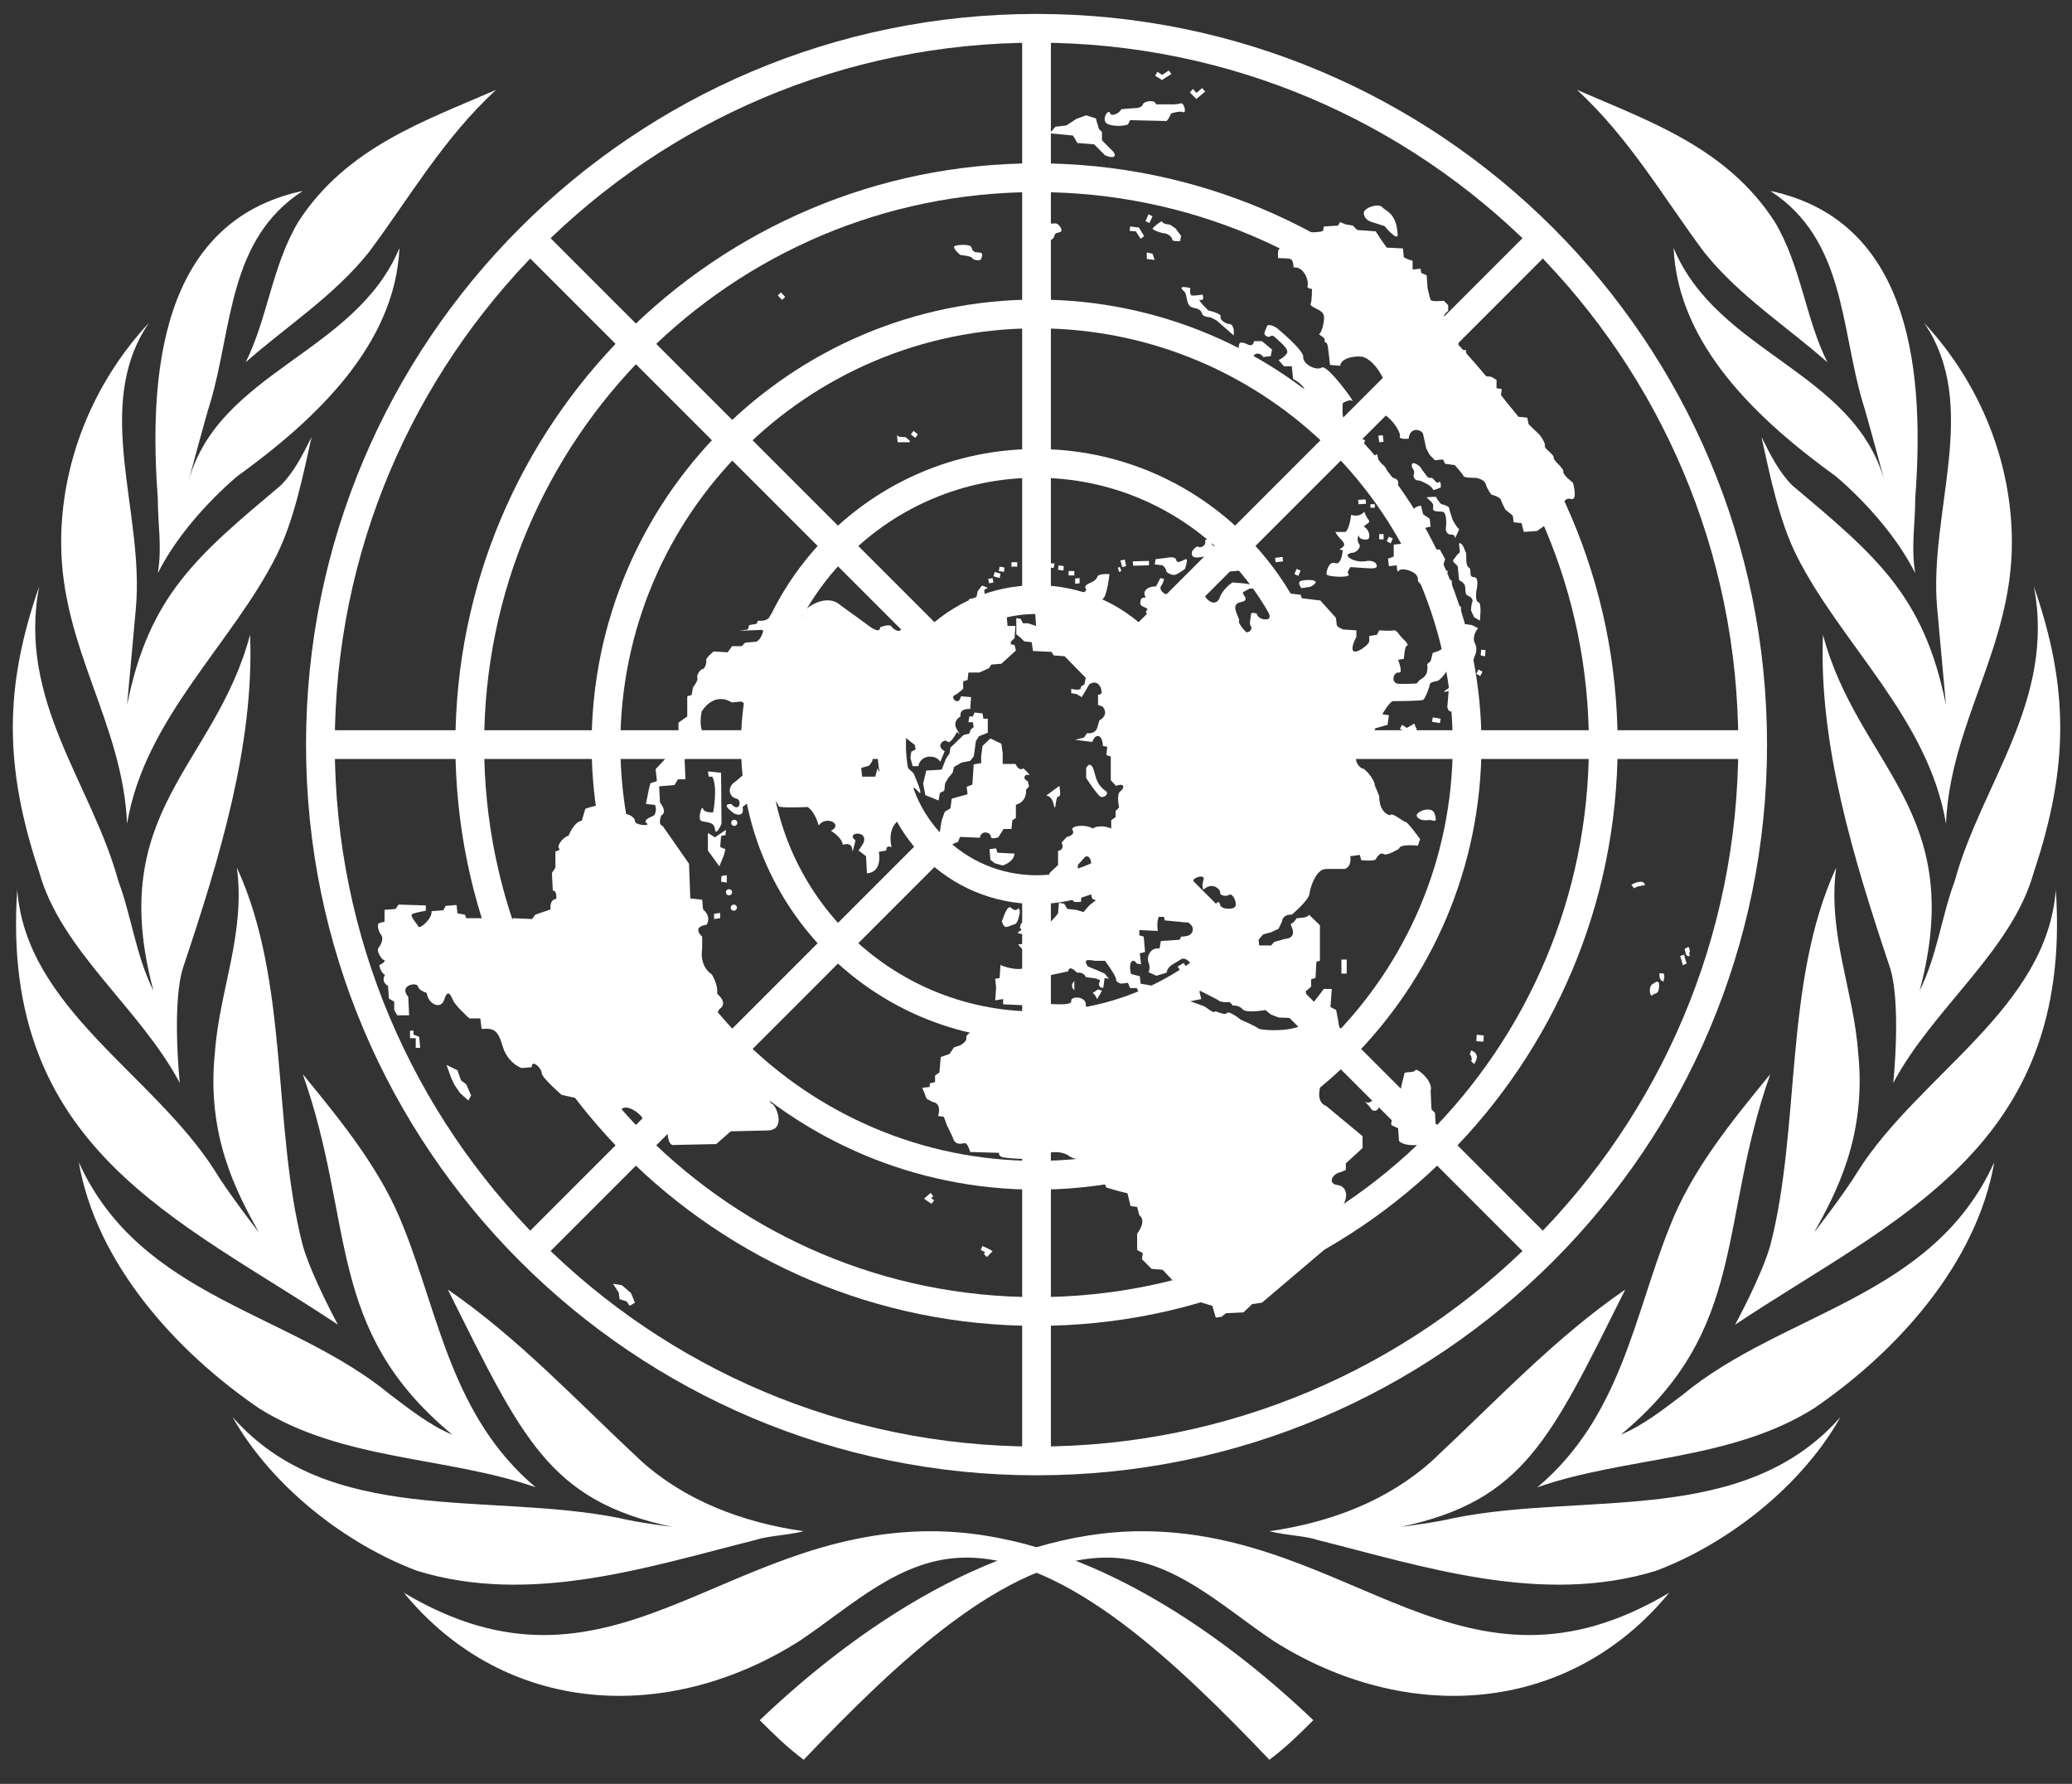
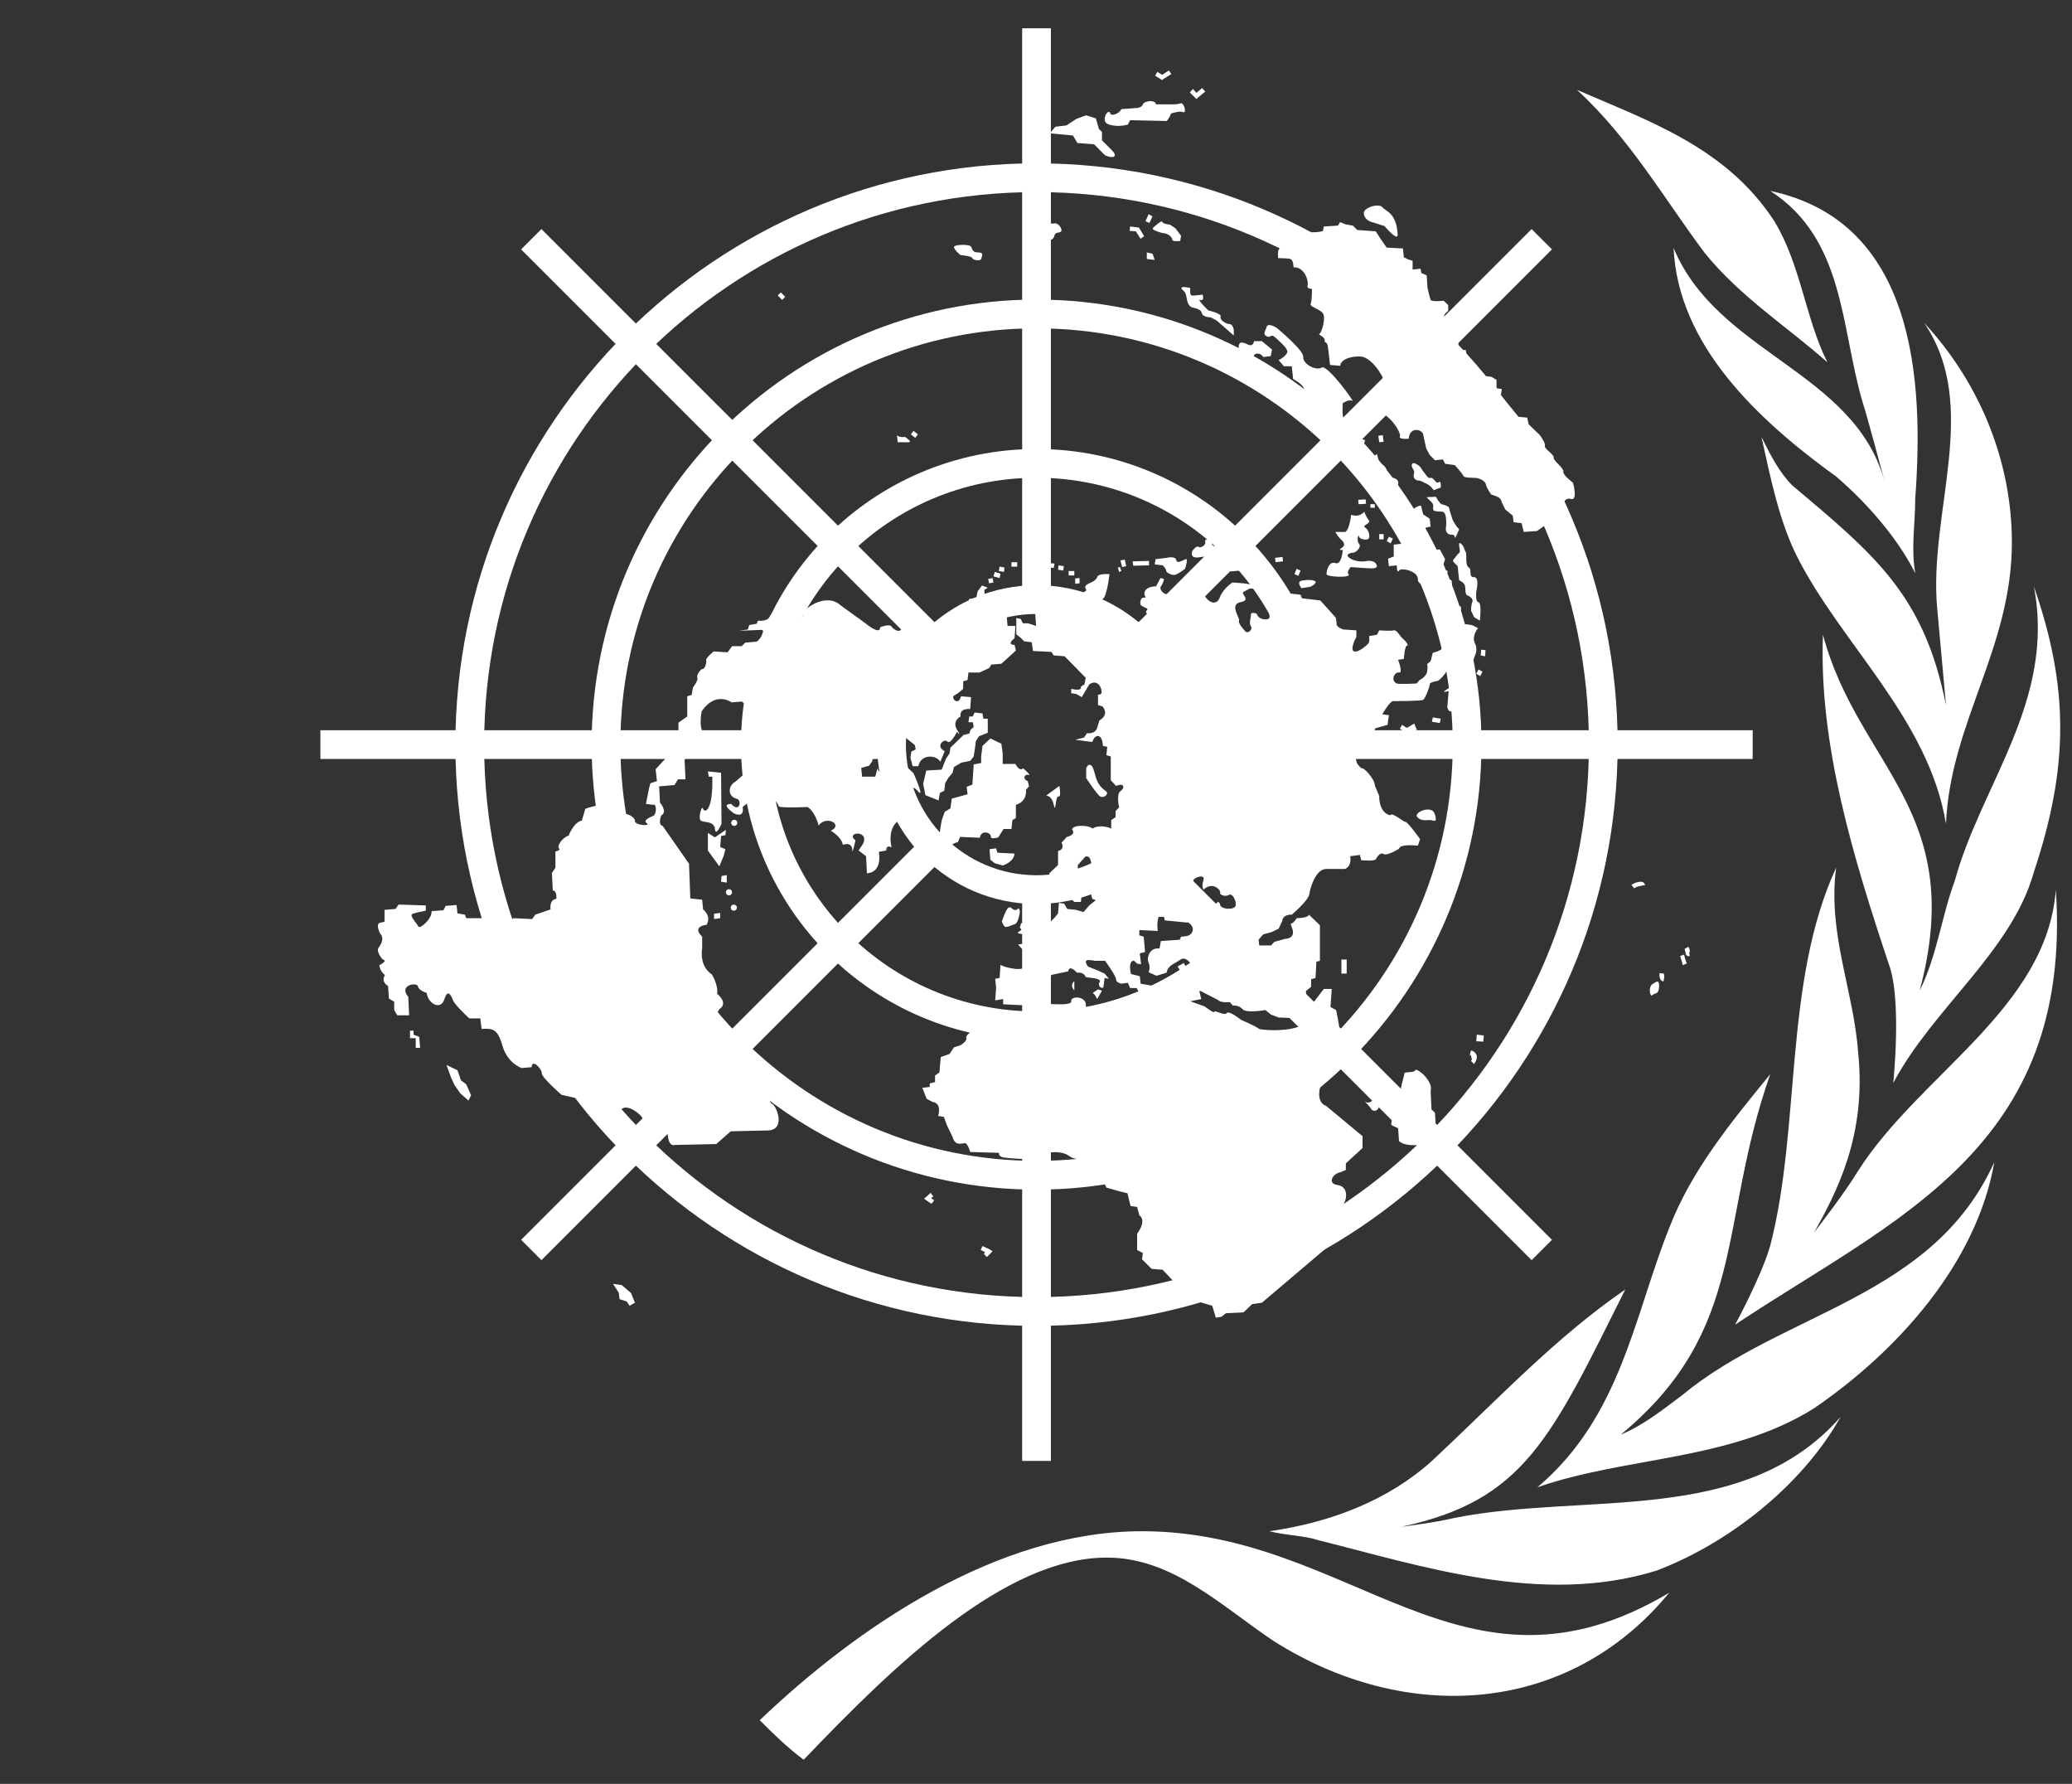
<svg xmlns="http://www.w3.org/2000/svg" width="79" height="68" viewBox="0 0 79 68" fill="none">
  <rect x="0" y="0" width="79" height="68" fill="#333333" stroke="none" />
-   <path d="M20.423 56.693C17.241 54.013 16.738 50.16 15.398 46.81C14.56 44.632 13.053 42.789 11.545 40.947C13.555 46.642 12.383 50.662 17.241 54.683C16.403 54.348 15.565 53.678 14.895 53.175C11.043 49.992 5.347 49.49 3.002 44.297C3.672 48.15 6.687 51.5 9.87 53.678C13.053 55.688 17.073 55.52 20.423 56.693ZM28.799 58.703C29.301 58.535 29.971 58.535 30.642 58.368C28.296 58.033 26.119 57.195 24.444 55.688C21.931 53.343 19.753 50.997 17.073 49.155C19.921 54.85 20.926 57.195 25.616 58.2C25.616 58.2 24.276 58.033 23.606 57.865C18.581 56.86 12.55 58.2 8.865 54.013C10.373 56.693 13.22 58.87 15.9 59.876C20.256 61.216 24.779 59.708 28.799 58.703ZM35.499 58.368C27.459 58.368 23.271 65.403 15.398 60.713C19.251 65.403 25.449 65.739 30.474 62.556C32.484 61.216 34.327 59.373 36.84 59.373C40.692 59.373 44.88 63.393 48.398 67.079C49.068 66.576 49.57 66.073 50.073 65.571C46.388 62.053 41.027 58.368 35.499 58.368ZM12.885 50.495C12.885 50.495 11.88 48.652 11.545 47.48C10.373 42.957 11.043 37.429 9.032 33.074C9.367 35.586 8.362 37.764 8.195 40.109C7.86 43.292 9.032 45.469 9.87 46.977C9.87 46.977 8.697 45.469 8.195 44.632C5.85 40.947 0.992 38.434 0.657 33.911C-0.013 43.794 6.855 46.475 12.885 50.495ZM10.54 21.18C11.21 19.84 11.545 18.165 11.88 16.657C11.545 17.327 11.21 17.997 10.707 18.5C7.525 21.18 5.682 22.688 4.845 26.876L5.18 23.19C5.515 19.505 3.504 15.485 5.682 12.302C3.504 14.647 2.332 17.662 2.332 20.678C2.332 24.698 4.677 27.546 4.845 31.398C5.515 27.378 8.865 24.53 10.54 21.18ZM9.367 13.81C10.875 12.47 12.718 11.297 14.058 9.622C15.565 7.612 16.905 5.266 18.916 3.424C16.235 4.596 13.22 5.601 11.378 8.449C10.373 10.124 10.205 12.134 9.367 13.81ZM6.017 21.85C6.687 20.51 7.86 19.17 9.032 18.165C12.048 15.987 15.063 13.14 15.23 9.454C13.555 13.475 8.362 14.145 7.19 18.332C7.19 18.332 7.86 15.82 8.027 15.317C8.865 12.47 8.697 9.119 11.545 7.277C6.017 8.449 5.682 14.48 6.017 19.003C6.017 20.008 6.185 20.845 6.017 21.85ZM6.855 41.282C6.855 41.282 6.52 38.099 7.022 36.759C8.362 32.739 9.702 28.383 9.535 24.195C8.195 29.221 4.007 30.896 5.85 37.764C5.18 36.424 5.012 34.916 4.51 33.576C3.504 29.891 0.657 26.708 1.494 22.353C0.154 26.206 0.154 29.221 1.494 33.241C2.332 36.256 5.347 38.434 6.855 41.282Z" fill="white" />
  <path d="M58.617 56.693C61.8 54.013 62.302 50.16 63.642 46.81C64.48 44.632 65.987 42.789 67.495 40.947C65.485 46.642 66.657 50.662 61.8 54.683C62.637 54.348 63.475 53.678 64.145 53.175C67.998 49.992 73.693 49.49 76.038 44.297C75.368 48.15 72.353 51.5 69.17 53.678C65.987 55.688 61.967 55.52 58.617 56.693ZM50.241 58.703C49.739 58.535 49.069 58.535 48.398 58.368C50.744 58.033 52.921 57.195 54.596 55.688C57.109 53.343 59.287 50.997 61.967 49.155C59.119 54.85 58.114 57.195 53.424 58.2C53.424 58.2 54.764 58.033 55.434 57.865C60.459 56.86 66.49 58.2 70.175 54.013C68.668 56.693 65.82 58.87 63.14 59.876C58.784 61.216 54.261 59.708 50.241 58.703ZM43.541 58.368C51.581 58.368 55.769 65.403 63.642 60.713C59.789 65.403 53.591 65.739 48.566 62.556C46.556 61.216 44.713 59.373 42.201 59.373C38.348 59.373 34.16 63.393 30.642 67.079C29.972 66.576 29.47 66.073 28.967 65.571C32.652 62.053 38.013 58.368 43.541 58.368ZM66.155 50.495C66.155 50.495 67.16 48.652 67.495 47.48C68.668 42.957 67.998 37.429 70.008 33.074C69.673 35.586 70.678 37.764 70.845 40.109C71.18 43.292 70.008 45.469 69.17 46.977C69.17 46.977 70.343 45.469 70.845 44.632C73.19 40.947 78.048 38.434 78.383 33.911C79.053 43.794 72.185 46.475 66.155 50.495ZM68.5 21.18C67.83 19.84 67.495 18.165 67.16 16.657C67.495 17.327 67.83 17.997 68.332 18.5C71.515 21.18 73.358 22.688 74.195 26.876L73.86 23.19C73.525 19.505 75.536 15.485 73.358 12.302C75.536 14.647 76.708 17.662 76.708 20.678C76.708 24.698 74.363 27.546 74.195 31.398C73.525 27.378 70.175 24.53 68.5 21.18ZM69.673 13.81C68.165 12.47 66.322 11.297 64.982 9.622C63.475 7.612 62.135 5.266 60.124 3.424C62.805 4.596 65.82 5.601 67.662 8.449C68.668 10.124 68.835 12.134 69.673 13.81ZM73.023 21.85C72.353 20.51 71.18 19.17 70.008 18.165C66.992 15.987 63.977 13.14 63.81 9.454C65.485 13.475 70.678 14.145 71.85 18.332C71.85 18.332 71.18 15.82 71.013 15.317C70.175 12.47 70.343 9.119 67.495 7.277C73.023 8.449 73.358 14.48 73.023 19.003C73.023 20.008 72.855 20.845 73.023 21.85ZM72.185 41.282C72.185 41.282 72.52 38.099 72.018 36.759C70.678 32.739 69.338 28.383 69.505 24.195C70.845 29.221 75.033 30.896 73.19 37.764C73.86 36.424 74.028 34.916 74.531 33.576C75.536 29.891 78.383 26.708 77.546 22.353C78.886 26.206 78.886 29.221 77.546 33.241C76.708 36.256 73.693 38.434 72.185 41.282Z" fill="white" />
-   <path d="M39.52 55.688C54.6 55.688 66.825 43.463 66.825 28.383C66.825 13.303 54.6 1.079 39.52 1.079C24.441 1.079 12.216 13.303 12.216 28.383C12.216 43.463 24.441 55.688 39.52 55.688Z" stroke="white" stroke-width="1.096" />
  <path d="M39.52 49.992C51.455 49.992 61.129 40.318 61.129 28.383C61.129 16.449 51.455 6.774 39.52 6.774C27.586 6.774 17.911 16.449 17.911 28.383C17.911 40.318 27.586 49.992 39.52 49.992Z" stroke="white" stroke-width="1.096" />
  <path d="M39.521 44.799C48.587 44.799 55.937 37.45 55.937 28.383C55.937 19.317 48.587 11.967 39.521 11.967C30.454 11.967 23.105 19.317 23.105 28.383C23.105 37.45 30.454 44.799 39.521 44.799Z" stroke="white" stroke-width="1.096" />
  <path d="M39.521 39.104C45.442 39.104 50.241 34.304 50.241 28.383C50.241 22.462 45.442 17.663 39.521 17.663C33.6 17.663 28.8 22.462 28.8 28.383C28.8 34.304 33.6 39.104 39.521 39.104Z" stroke="white" stroke-width="1.096" />
  <path d="M39.52 33.911C42.573 33.911 45.048 31.436 45.048 28.383C45.048 25.33 42.573 22.855 39.52 22.855C36.467 22.855 33.992 25.33 33.992 28.383C33.992 31.436 36.467 33.911 39.52 33.911Z" stroke="white" stroke-width="1.096" />
  <path d="M39.52 1.079V22.855M39.52 33.911V55.688M20.256 9.119L35.668 24.53M43.373 32.236L58.784 47.647M12.216 28.383H33.992M45.048 28.383H66.825M20.256 47.647L35.668 32.236M43.373 24.53L58.784 9.119" stroke="white" stroke-width="1.096" />
-   <path d="M38.197 35.117C38.264 34.983 38.398 34.447 38.565 34.615C38.733 34.782 38.833 34.615 38.833 34.615C38.833 34.615 38.917 34.698 38.867 34.866C38.833 35.033 38.783 35.201 38.682 35.234C38.582 35.251 38.498 35.318 38.364 35.335C38.264 35.352 38.197 35.117 38.197 35.117ZM39.57 34.899C39.604 34.866 39.654 35.033 39.738 35C39.822 34.983 39.855 35.151 39.771 35.151C39.688 35.151 39.688 35.251 39.688 35.301C39.688 35.352 39.688 35.452 39.621 35.519C39.554 35.586 39.503 35.536 39.419 35.502C39.336 35.452 39.302 35.452 39.185 35.452C39.084 35.452 39.168 35.62 39.168 35.62C39.168 35.62 38.733 35.603 38.816 35.536C38.9 35.469 38.984 35.452 38.917 35.402C38.85 35.352 38.917 35.318 38.917 35.234C38.917 35.151 39.118 35.184 39.068 35.134C39.001 35.067 39.068 34.832 39.168 34.966L39.235 34.816C39.168 34.749 39.218 34.732 39.084 34.682C38.967 34.631 39.068 34.38 39.068 34.38L39.084 34.213C39.118 33.995 39.537 33.978 39.57 34.162C39.587 34.347 39.57 34.481 39.57 34.481L39.688 34.531C39.688 34.531 39.671 34.665 39.57 34.665C39.47 34.665 39.57 34.732 39.503 34.799L39.57 34.899ZM54.998 24.715C54.881 24.832 54.63 24.882 54.63 24.882L54.546 25.201L54.412 25.318C54.412 25.318 54.445 25.401 54.412 25.602C54.378 25.803 54.127 25.921 54.127 25.921L54.01 26.055C54.01 26.055 53.34 26.088 53.256 26.055C53.005 25.938 53.172 25.602 53.34 25.636C53.507 25.669 53.306 25.15 53.306 25.15L53.524 25.117C53.524 25.117 53.558 24.614 53.641 24.614C53.725 24.614 53.608 24.447 53.507 24.363C53.39 24.279 53.256 23.994 53.139 24.028C53.022 24.061 52.586 24.028 52.586 24.028L52.502 24.195L52.201 24.246C52.201 24.246 52.234 24.463 52.167 24.53C52 24.731 51.363 25.15 51.631 24.447L51.715 24.279V24.028L51.212 23.994C51.212 23.994 50.961 23.911 50.961 23.793C50.961 23.676 50.928 23.542 50.928 23.542L50.341 22.889L49.638 22.805L49.588 22.671L49.169 22.621C48.666 22.369 48.214 22.587 48.298 23.023C48.382 23.442 48.516 23.609 48.248 23.609C47.963 23.609 47.912 23.391 47.912 23.391C47.912 23.391 47.695 23.308 47.695 23.425C47.695 23.542 47.611 23.76 47.695 23.877C47.778 23.994 47.577 24.162 47.494 24.078C47.41 23.994 47.192 23.743 47.242 23.659C47.293 23.576 46.857 23.04 47.293 22.956C47.745 22.872 47.259 22.621 47.427 22.554L47.644 22.436H47.862L47.996 22.319L47.628 22.269L47.41 22.235L46.991 22.202C46.572 22.487 46.489 22.822 46.489 22.822C46.271 23.241 45.735 22.654 45.936 22.42C46.137 22.185 45.316 22.386 45.182 22.503C45.048 22.621 44.629 22.554 44.629 22.554C44.545 22.805 44.16 22.52 44.261 22.353C44.378 22.185 44.378 22.068 44.378 22.068L44.244 22.035L44.076 22.353C43.691 22.353 43.574 22.57 43.658 22.721C43.741 22.855 43.54 22.688 43.49 22.889C43.44 23.09 43.524 23.09 43.691 23.174C43.859 23.257 43.607 23.257 43.725 23.391C43.842 23.525 44.177 23.391 43.976 23.592C43.775 23.793 43.39 23.71 43.39 23.71C43.356 23.961 42.837 23.911 42.77 23.827C42.719 23.743 42.301 23.241 42.301 23.241L41.765 23.207C41.715 22.805 42.016 23.006 42.133 22.704C42.251 22.386 42.301 21.884 42.301 21.884C42.301 21.884 41.849 21.85 41.832 22.001C41.798 22.135 41.53 22.235 41.53 22.235C41.53 22.235 41.312 22.319 41.396 22.436C41.48 22.554 41.229 22.604 41.229 22.604C41.229 22.604 41.279 22.788 41.195 22.855C40.977 23.09 40.408 22.889 40.324 22.805L39.989 22.671L39.654 22.453L39.269 22.621L39.151 22.738H38.733L38.699 23.073L39.453 23.157L39.503 23.86L39.202 23.76H39.001L38.917 23.592L38.749 23.559V24.179L38.917 24.313L39.051 24.447L39.336 24.48L39.386 24.815L40.09 24.849L40.173 24.983L40.592 25.016L41.396 25.837L41.346 26.088L41.212 26.172C41.262 26.373 40.843 26.256 40.843 26.256V26.423L41.044 26.457L41.245 26.574L41.53 26.088C41.832 25.887 41.983 26.172 41.999 26.34C42.033 26.507 41.865 26.474 41.865 26.474V26.876L42.033 26.926C42.318 27.261 41.916 27.462 41.916 27.462L41.832 27.747C41.748 27.998 41.446 27.948 41.446 27.948L41.329 28.115L40.994 28.199L41.648 28.283C41.715 28.048 41.882 27.998 41.966 28.115C42.05 28.232 42.05 28.433 42.05 28.433L42.217 28.467L42.184 28.785L42.351 28.835V29.74L42.552 29.958C42.887 29.824 42.887 30.042 42.719 30.159C42.552 30.276 42.669 30.779 42.669 30.779L42.535 30.913V31.147L42.368 31.264V31.583C42.083 31.449 41.748 31.499 41.664 31.583C41.413 31.415 40.877 31.465 40.877 31.616C41.044 31.834 40.676 31.901 40.676 31.901L40.475 32.119C40.609 32.404 40.341 32.437 40.341 32.437V32.973L40.006 33.291L40.039 34.028C40.039 34.229 40.458 34.246 40.542 34.146C40.626 34.028 40.961 34.38 40.961 34.38H41.212L41.262 33.878L41.095 33.794V32.973L41.379 32.655C41.715 32.538 41.597 33.392 41.597 33.476C41.631 33.794 41.765 33.76 41.899 33.693C42.184 33.576 41.949 34.012 41.731 33.978C41.514 33.945 41.648 34.263 41.648 34.263L41.782 34.313L41.53 34.514L41.312 34.765L41.028 34.682L40.693 34.648L40.575 34.447L40.374 34.414L40.341 34.816L40.207 34.983L39.872 35.318C40.324 35.318 39.822 35.636 39.704 35.636C39.956 35.72 39.671 35.971 39.034 35.77V35.971L38.816 36.005L39.017 36.223L39.235 36.256L39.151 36.742C39.151 37.111 38.23 36.859 38.146 36.776L38.113 37.278L37.945 37.312L37.979 37.647L37.945 38.132L38.247 38.082V38.283L39.001 38.317L40.09 37.161L40.726 37.027C40.776 36.742 41.061 37.077 41.061 37.077C41.346 37.044 41.396 37.245 41.396 37.245L41.765 37.295C42.066 37.379 41.882 37.412 41.899 37.529C41.932 37.697 42.066 37.647 42.066 37.647L42.117 37.278L42.284 37.312L42.117 37.111L41.815 36.977L41.48 36.843C41.262 36.524 41.53 36.591 41.765 36.625H42.133C42.133 36.625 42.552 37.194 42.552 37.328C42.552 37.462 42.753 37.496 42.753 37.496L43.004 37.462L43.088 37.663H43.339L43.423 37.831H43.926L43.959 37.58L43.49 37.496L43.457 37.211L43.122 37.127C43.004 36.642 43.205 36.508 43.339 36.725L43.507 36.759L43.457 36.34L43.658 36.29L43.607 35.703L43.44 35.653V35.452L44.143 35.486C44.093 35.117 44.177 34.95 44.177 34.95H44.378L44.411 35.084L45.266 35.167L45.869 34.481C45.835 34.43 45.936 34.397 45.869 34.33C45.785 34.246 45.668 34.33 45.534 34.246C45.4 34.162 45.534 33.677 45.5 33.576C45.467 33.459 45.969 33.291 45.886 33.543C45.802 33.794 45.886 33.911 45.886 33.911C46.254 33.576 46.556 33.945 46.522 34.028C46.489 34.112 46.723 34.196 46.857 34.112C46.991 34.028 47.159 34.363 47.108 34.531C47.058 34.698 46.556 34.665 46.522 34.497C46.489 34.33 46.405 34.38 46.355 34.464C46.304 34.548 46.053 34.598 45.902 34.514C45.869 34.497 45.869 34.481 45.852 34.464L45.249 35.151H45.282C45.617 35.352 45.45 35.603 45.333 35.653C45.215 35.703 45.031 35.703 45.031 35.703L44.981 35.821L44.261 35.871L44.21 36.156C43.842 36.105 43.708 36.491 43.792 36.692C43.875 36.893 43.792 37.06 43.792 37.06L44.093 37.194L44.478 37.077C44.529 36.792 44.78 36.742 45.014 36.575C45.232 36.407 45.601 36.893 45.483 37.111C45.366 37.328 45.366 37.429 45.366 37.429L45.4 37.68L45.115 37.797L44.897 37.915L44.864 38.049H44.11L43.976 38.183L43.607 38.216L43.49 38.384L43.239 38.417C43.239 38.417 42.82 38.618 42.988 38.836C43.155 39.071 42.284 39.037 42.1 38.719C42.05 39.004 41.731 38.752 41.731 38.752L41.43 38.669L41.396 38.25C41.346 37.965 40.81 37.965 40.843 38.166C40.877 38.367 39.838 38.25 39.838 38.25L39.503 38.417L39.202 38.602L39.168 38.736L38.666 38.786L38.448 38.903L38.364 38.736H38.146L37.929 39.054C37.342 39.087 36.79 39.422 36.84 39.556C36.89 39.69 36.622 39.841 36.622 39.841L36.371 39.925L36.203 40.176L35.868 40.293L35.818 40.88L35.651 40.997V41.248L35.45 41.298V41.432L35.165 41.466L35.332 41.885L35.55 42.002C35.935 42.052 35.768 42.538 35.768 42.538L35.986 42.572L36.103 42.89L36.321 43.342C36.404 43.677 36.656 43.593 36.773 43.577C36.89 43.543 36.991 43.912 36.991 43.912L38.096 43.945C38.096 43.945 38.046 44.062 38.23 44.113C38.431 44.163 39.704 44.23 39.755 44.146C39.704 43.895 40.458 43.828 40.76 44.062C41.061 44.28 41.48 44.146 41.48 44.146L41.899 44.649L42.184 45.269L42.653 45.403L42.988 45.486L43.105 45.972L43.356 46.005L43.44 46.324C43.741 46.542 43.356 47.027 43.356 47.027V47.647L43.574 47.764L43.54 47.999L43.909 48.367L44.328 48.401L45.383 49.523L46.221 49.775L46.355 50.227L46.572 50.193L46.74 50.059L47.41 50.026L47.745 49.708L48.113 49.657L51.212 47.027L50.928 46.86V46.24C51.43 45.871 51.464 45.218 50.978 45.168C50.626 45.118 50.777 44.749 51.112 44.682L51.313 44.598V44.347L51.95 43.761V43.309L50.559 42.153C49.939 41.935 50.559 40.578 50.978 40.595C51.397 40.628 50.944 38.501 50.944 38.501L50.727 38.384L50.777 37.697H50.475L49.973 38.35L49.839 38.803C49.789 39.389 48.063 39.288 47.979 39.205C47.896 39.121 47.309 38.87 47.309 38.87C47.309 38.87 46.857 38.501 46.773 38.618C46.69 38.736 46.304 38.484 46.304 38.568C46.304 38.652 45.936 38.367 45.936 38.367L45.383 38.166L45.802 38.082L45.718 37.747L46.438 38.116C46.522 38.233 46.891 38.199 46.891 38.199L47.008 38.333C47.008 38.333 47.226 38.3 47.376 38.468C47.51 38.635 48.248 38.501 48.248 38.501L48.449 38.669L48.75 38.786L49.621 38.819L49.655 38.283L49.822 38.116L49.789 37.781L49.99 37.613V37.328L50.157 37.278L50.191 36.658L50.325 36.625V35.268L49.906 34.866C49.872 35 49.437 35 49.437 35C49.437 35 49.319 35.201 49.236 35.201C49.152 35.201 49.353 35.452 49.286 35.62C49.236 35.787 49.001 35.787 49.001 35.787L48.583 35.904L48.465 36.038H48.013L47.963 35.67L48.465 35.536L48.75 35.402L48.884 35.117C48.917 34.832 49.252 34.866 49.252 34.866C49.252 34.866 49.889 34.33 49.923 34.079C49.956 33.827 50.174 33.124 50.559 33.124H51.279C51.564 33.007 51.48 32.638 51.48 32.638L51.849 32.588L51.899 32.789C51.899 32.789 52.402 32.839 52.452 32.755C52.502 32.672 52.62 32.471 52.754 32.554C52.888 32.638 53.34 32.353 53.34 32.353C53.373 32.152 54.06 32.236 54.06 32.236L54.144 31.985C54.144 31.985 53.675 31.331 53.591 31.331C53.507 31.331 53.055 30.929 53.005 31.08C52.553 30.963 52.586 30.343 52.586 30.343L52.419 29.941C52.419 29.706 52 29.238 51.916 29.288C51.497 28.97 51.799 28.618 51.916 28.584C52.033 28.551 52.301 28.165 52.301 28.165L52.435 27.763L52.904 27.629L52.955 27.261L52.703 27.227C52.703 27.227 52.988 26.725 53.122 26.725C53.256 26.725 54.177 26.725 54.261 26.675C54.345 26.624 54.512 26.172 54.512 26.088C54.512 26.005 54.73 25.971 54.814 25.954C54.898 25.921 55.099 25.703 55.149 25.586C55.3 25.301 55.115 24.597 54.998 24.715ZM62.721 33.744C62.704 33.693 62.687 33.643 62.637 33.626C62.52 33.576 62.302 33.66 62.201 33.727L62.302 33.861C62.402 33.794 62.553 33.76 62.57 33.777V33.76L62.721 33.744ZM63.441 37.111L63.273 37.094C63.257 37.228 63.29 37.395 63.424 37.412L63.458 37.245C63.458 37.245 63.441 37.178 63.441 37.111ZM64.061 36.441C64.111 36.608 64.161 36.776 64.161 36.792L64.312 36.725C64.312 36.725 64.245 36.558 64.211 36.39L64.061 36.441ZM64.429 36.306V36.273C64.429 36.223 64.412 36.156 64.379 36.089L64.228 36.172C64.245 36.206 64.245 36.256 64.262 36.29C64.262 36.34 64.278 36.39 64.312 36.424C64.345 36.441 64.379 36.457 64.429 36.441L64.396 36.273C64.396 36.29 64.412 36.29 64.429 36.306ZM63.005 37.513C63.123 37.446 63.273 37.295 63.257 37.613C63.24 37.931 63.106 37.831 63.005 37.931C62.905 38.032 62.838 37.613 63.005 37.513ZM56.288 39.69L56.305 39.439L56.573 39.472L56.556 39.707L56.288 39.69ZM56.305 40.243C56.271 40.092 56.104 40.042 56.087 40.042L56.037 40.21C56.053 40.21 56.07 40.226 56.087 40.243L56.12 40.394C56.104 40.411 56.087 40.427 56.087 40.444L56.204 40.561C56.288 40.427 56.322 40.344 56.305 40.243ZM35.483 45.469L35.316 45.62L35.232 45.687L35.316 45.754L35.517 45.888L35.617 45.754L35.5 45.67L35.584 45.603L35.483 45.469ZM37.46 47.496L37.393 47.647L37.56 47.731L37.51 47.798L37.627 47.915L37.845 47.697L37.744 47.63L37.46 47.496ZM29.771 11.146L29.938 11.314L29.821 11.431L29.654 11.263L29.771 11.146ZM34.83 16.423L34.997 16.557L34.897 16.691L34.729 16.557L34.83 16.423ZM34.193 16.54L34.227 16.858H34.645C34.813 16.858 34.511 16.657 34.511 16.657C34.511 16.657 34.176 16.691 34.193 16.54ZM43.373 8.667L43.088 8.633L43.071 8.801L43.306 8.818L43.49 9.102L43.624 9.002L43.44 8.7L43.406 8.667H43.373ZM44.127 2.737L44.043 2.888L44.261 3.022L44.311 3.055L44.344 3.022L44.663 2.821L44.562 2.687L44.311 2.854L44.127 2.737ZM45.617 3.541L45.483 3.39L45.366 3.524L45.617 3.776L45.668 3.725L45.953 3.491L45.835 3.357L45.617 3.541ZM36.371 9.421C36.354 9.32 36.924 9.304 37.007 9.387C37.091 9.471 37.041 9.622 37.292 9.622C37.543 9.622 37.426 9.789 37.409 9.873C37.376 9.957 37.108 9.923 37.074 9.84C37.041 9.756 36.622 9.722 36.622 9.722C36.622 9.722 36.404 9.555 36.371 9.421ZM39.57 9.102C40.006 9.237 40.157 9.136 40.19 9.019C40.224 8.901 40.24 8.885 40.408 8.851C40.575 8.818 40.374 8.483 40.207 8.516C40.039 8.55 39.872 8.466 39.838 8.315C39.805 8.181 39.537 7.813 39.503 8.097C39.47 8.382 39.302 8.382 39.336 8.583C39.386 8.767 39.47 9.069 39.57 9.102ZM42.334 4.328C42.267 4.077 41.916 4.647 42.284 4.747C42.653 4.864 43.004 4.747 43.004 4.747L43.088 4.58L44.478 4.613C44.596 4.496 44.646 4.328 44.646 4.328C44.646 4.328 44.981 4.211 45.115 4.278C45.249 4.328 45.148 3.876 44.998 3.943C44.864 3.993 44.579 3.977 44.579 3.977H44.076C44.043 3.776 43.607 3.859 43.574 3.977C43.557 4.077 43.39 4.111 43.39 4.111L42.753 4.161C42.686 4.328 42.368 4.446 42.334 4.328ZM42.385 5.719L42.016 5.35V5.032L41.899 4.915L41.782 4.513L41.413 4.395L41.044 4.529L40.659 4.781L40.24 4.831L40.023 5.082L40.91 5.166L41.078 5.451L41.715 5.501L42.133 5.92C42.519 6.087 42.602 5.92 42.385 5.719ZM43.674 8.432L43.792 8.164L43.942 8.248L43.825 8.499L43.674 8.432ZM52 8.148C51.95 7.93 52.553 7.729 52.703 7.896C52.837 8.064 53.239 8.097 53.29 8.935C53.306 9.237 52.787 8.617 52.787 8.617L52.368 8.483C52.134 8.432 52.017 8.298 52 8.148ZM49.068 8.885C48.984 9.136 48.951 9.471 48.817 9.471C48.683 9.471 48.733 9.84 48.733 9.84C48.733 9.84 49.102 9.84 49.202 9.873C49.319 9.907 49.319 10.191 49.319 10.191C49.738 10.158 49.906 10.727 49.856 10.878C49.805 11.012 50.023 11.012 50.023 11.012C50.023 11.012 50.023 11.464 49.973 11.582C49.923 11.699 50.341 11.783 50.442 11.95C50.559 12.118 50.392 12.687 50.308 12.721C50.224 12.754 50.526 12.838 50.509 12.972C50.475 13.106 50.593 12.972 50.626 13.207C50.66 13.424 50.71 13.91 50.71 13.91L51.095 13.944C51.145 13.575 51.866 13.558 51.983 13.609C52.452 13.776 52.821 14.513 52.821 14.681C52.821 14.848 52.519 14.882 52.519 14.882L52.569 15.703C53.038 15.836 53.44 16.523 53.373 16.641C53.323 16.758 53.708 16.724 53.708 16.724C53.759 16.222 54.244 16.389 54.261 16.557C54.295 16.724 54.378 17.093 54.378 17.093L54.512 17.344L54.713 17.545L55.015 17.512L55.099 17.679L55.467 17.729C55.467 17.729 55.769 18.064 55.802 18.148C55.836 18.232 56.255 18.198 56.355 18.232C56.472 18.265 56.64 18.349 56.657 18.483C56.69 18.617 56.858 18.852 56.858 18.852C56.858 18.852 57.193 18.936 57.226 19.053C57.26 19.17 57.394 19.421 57.394 19.421L57.678 19.656L57.712 19.907L58.013 19.941L58.097 20.276L58.6 20.242L58.885 20.041C59.253 19.84 59.504 19.589 59.521 19.471C59.555 19.354 59.605 18.936 59.89 19.019C60.174 19.103 59.973 18.399 59.973 18.399C59.973 18.399 59.588 18.115 59.605 17.981C59.638 17.847 59.219 17.562 59.236 17.445C59.27 17.327 58.868 17.11 58.901 16.992C58.935 16.875 58.7 16.574 58.7 16.574L58.282 16.172L58.231 15.92L57.896 15.887L57.226 15.066L57.26 14.831L57.059 14.798V14.48L56.858 14.362L56.556 14.329L55.936 13.659L55.886 13.341H55.584L55.635 12.754C55.836 12.503 55.718 12.017 55.718 12.017C55.718 12.017 55.333 12.218 55.132 12.134C54.931 12.051 55.216 11.85 55.216 11.85V11.632L55.048 11.464C55.048 11.464 54.579 11.515 54.546 11.431C54.512 11.347 54.429 10.979 54.429 10.979L54.395 10.493L54.194 10.409L54.161 10.242L53.859 10.275V9.94L53.692 9.89L53.524 9.806L53.491 9.471L52.871 9.438L52.67 9.153L52.452 8.818L51.748 8.767L51.581 8.6L51.296 8.55L51.095 8.466L51.011 8.6L50.475 8.633L50.442 8.801C50.207 8.918 49.102 8.801 49.068 8.885ZM43.942 8.717C43.993 8.801 44.328 8.885 44.328 8.885C44.545 8.885 44.696 9.052 44.696 9.136C44.696 9.22 44.998 9.186 44.998 9.186L45.031 8.985L44.813 8.7L44.612 8.566C44.612 8.566 44.311 8.533 44.311 8.449C44.311 8.382 43.993 8.633 43.942 8.717ZM43.942 9.672L43.725 9.622V9.873L44.026 9.907L43.942 9.672ZM47.041 12.788V12.57C47.041 12.57 47.008 12.352 46.874 12.352C46.74 12.352 46.489 12.185 46.539 12.068C46.589 11.95 46.07 11.833 46.07 11.833C46.07 11.833 45.601 11.381 45.768 11.431C45.936 11.481 45.852 11.23 45.852 11.23C45.852 11.23 45.517 11.28 45.433 11.263C45.349 11.23 45.383 10.979 45.383 10.979C45.383 10.979 45.048 10.895 45.048 10.979C45.048 11.062 45.165 11.062 45.215 11.23C45.266 11.397 45.249 11.682 45.5 11.732C45.752 11.783 45.802 11.85 45.835 11.967C45.869 12.084 46.17 12.101 46.17 12.101L46.388 12.218L47.041 12.788ZM47.259 13.542C47.226 13.424 47.175 13.039 47.343 13.056C47.51 13.089 47.393 13.056 47.594 13.14C47.795 13.223 47.812 13.005 47.812 13.005H48.113L48.499 13.324L48.449 13.575L48.164 13.609C48.03 13.391 47.745 13.475 47.795 13.659C47.845 13.86 47.661 14.228 47.544 14.245C47.427 14.279 47.075 14.279 47.092 14.111C47.142 13.944 47.259 13.542 47.259 13.542ZM51.849 17.394L52.05 16.775C51.765 16.724 51.832 16.406 51.832 16.406C51.799 16.155 51.413 15.87 51.279 15.954C51.145 16.038 51.196 15.367 51.196 15.367C51.196 15.367 51.447 15.2 51.564 15.284C51.681 15.367 50.609 13.877 50.392 14.011C50.174 14.145 49.671 13.877 49.688 13.609C49.722 13.357 48.683 12.503 48.683 12.503C48.683 12.503 48.348 12.285 48.298 12.453C48.248 12.62 48.13 12.738 48.298 12.821C48.465 12.905 48.432 12.687 48.633 12.871C48.834 13.072 49.185 13.324 49.051 13.491C48.917 13.659 48.75 13.726 48.75 13.726L48.951 13.96H49.252L49.303 14.446C49.303 14.446 49.638 14.614 49.722 14.815C49.805 15.016 49.805 15.133 49.722 15.233C49.638 15.351 49.47 15.552 49.504 15.736C49.537 15.937 49.755 16.021 49.755 16.021L49.973 16.054L50.14 16.138V16.507C50.358 16.456 50.727 16.758 50.693 16.959C50.66 17.16 50.743 17.043 51.028 17.244C51.313 17.445 51.229 17.478 51.413 17.612C51.598 17.729 51.765 17.646 51.849 17.394ZM45.45 21.013C45.45 21.096 45.4 21.214 45.567 21.247C45.735 21.281 46.036 21.13 46.07 21.297C46.103 21.465 46.103 21.582 46.321 21.666C46.539 21.75 46.69 21.783 46.857 21.783C47.025 21.783 47.393 21.733 47.393 21.733C47.393 21.733 47.795 21.8 47.862 21.867C48.164 22.185 48.365 22.269 48.449 22.118C48.532 21.984 48.415 21.666 48.398 21.549C48.365 21.431 47.979 20.895 47.845 21.013C47.711 21.13 47.678 21.013 47.427 21.096C47.175 21.18 46.639 21.13 46.623 21.013C46.589 20.895 46.204 20.845 46.204 20.728C46.204 20.611 45.919 20.477 45.953 20.644C45.986 20.812 45.752 20.895 45.701 20.845C45.617 20.778 45.45 21.013 45.45 21.013ZM44.06 21.314L44.026 21.515L44.328 21.549C44.328 21.549 44.462 21.666 44.462 21.75C44.462 21.834 44.663 21.917 44.763 21.917C44.88 21.917 45.182 21.683 45.182 21.683C45.182 21.683 45.316 21.281 45.215 21.314C45.098 21.348 44.88 21.515 44.847 21.348C44.813 21.18 44.478 21.264 44.478 21.264L44.06 21.314ZM42.619 21.632L42.703 21.616L42.753 21.767L42.669 21.8L42.619 21.632ZM42.719 21.364L42.887 21.331L42.937 21.582L42.786 21.616L42.719 21.364ZM43.189 21.398L43.205 21.565L43.808 21.549V21.381L43.189 21.398ZM48.616 21.264L48.901 21.23L48.917 21.398L48.633 21.431L48.616 21.264ZM49.353 21.884L49.437 21.683L49.588 21.75L49.504 21.951L49.353 21.884ZM51.782 19.053L52.067 19.036L52.084 19.203L51.799 19.22L51.782 19.053ZM52.251 19.22H52.419V19.354H52.251V19.22ZM52.754 16.842L52.586 16.858L52.553 16.607L52.72 16.59L52.754 16.842ZM52.586 20.359H52.754V20.56H52.586V20.359ZM52.955 20.46L53.105 20.527L53.022 20.711L52.871 20.627L52.955 20.46ZM52.134 18.232C52.301 18.232 52.084 18.885 52.519 18.818C52.971 18.768 52.553 19.019 52.888 19.036C53.223 19.07 53.139 18.785 53.256 18.584C53.373 18.383 53.306 18.265 53.122 18.215C52.921 18.165 52.921 18.165 52.871 17.93C52.821 17.713 52.586 17.646 52.586 17.646L52.502 17.311L52.134 17.528L51.765 18.014C51.765 18.416 51.966 18.232 52.134 18.232ZM53.223 19.773C53.44 19.656 53.926 19.656 53.893 19.488C53.859 19.321 54.177 19.27 54.177 19.27L54.261 19.605L54.512 19.773L54.546 20.091C54.546 20.091 54.63 20.041 54.328 20.125C54.027 20.209 54.211 20.343 54.211 20.343L53.541 20.376L53.457 20.091L53.223 19.773ZM49.621 22.135C49.755 22.102 50.09 22.085 50.157 22.169C50.207 22.252 49.956 22.369 49.956 22.369L49.621 22.42C49.521 22.286 49.487 22.169 49.621 22.135ZM51.413 21.884C51.564 22.035 50.576 22.001 50.576 21.884C50.576 21.767 50.66 21.381 50.911 21.465C51.162 21.549 51.196 20.962 51.196 20.962C51.196 20.962 50.978 20.996 51.162 20.879C51.363 20.761 51.162 20.594 51.078 20.51C50.995 20.426 50.911 20.276 50.911 20.276H51.296C51.464 20.158 51.514 19.622 51.514 19.622C51.849 19.739 52.017 19.505 52.017 19.505C52.017 19.505 52.067 19.672 52.184 19.823C52.301 19.957 51.899 20.024 52.05 20.108C52.184 20.192 52.251 20.443 52.184 20.527C52.134 20.611 51.816 20.56 51.816 20.443C51.816 20.326 51.698 20.577 51.816 20.728C51.933 20.862 51.681 21.063 51.614 21.063C51.564 21.063 51.196 21.113 51.497 21.297C51.799 21.465 52.134 21.381 52.134 21.381C52.134 21.381 52.385 21.348 52.469 21.498C52.553 21.632 52.435 21.666 52.301 21.666C52.167 21.666 51.497 21.616 51.497 21.616C51.497 21.616 51.33 21.8 51.413 21.884ZM54.663 18.684C54.579 18.567 54.496 18.483 54.378 18.433C54.261 18.383 54.177 18.316 54.077 18.316C53.96 18.316 53.859 18.198 53.909 18.064C53.96 17.93 53.826 17.863 53.826 17.746C53.826 17.629 53.909 17.629 54.043 17.713C54.177 17.796 54.161 17.83 54.261 17.964C54.378 18.098 54.429 18.249 54.546 18.215C54.663 18.182 54.747 18.466 54.847 18.383C54.965 18.299 54.931 18.584 54.931 18.584L54.663 18.684ZM54.395 18.952C54.479 19.07 54.646 19.153 54.646 19.27C54.646 19.388 54.596 19.471 54.764 19.488C54.931 19.522 55.048 19.455 55.099 19.605C55.149 19.739 55.149 19.974 55.132 20.091C55.099 20.209 55.166 20.376 55.3 20.376C55.434 20.376 55.467 20.41 55.467 20.493C55.467 20.577 55.635 20.175 55.635 20.175C55.501 20.058 55.383 19.807 55.383 19.807C55.383 19.807 55.249 19.404 55.249 19.354C55.249 19.304 55.048 19.237 54.965 19.22C54.881 19.187 54.747 18.936 54.747 18.936L54.395 18.952ZM56.204 23.525L56.087 23.274C56.087 23.274 56.087 23.056 56.137 22.939C56.188 22.822 56.02 22.721 55.936 22.688C55.852 22.654 55.886 22.436 55.852 22.319C55.819 22.202 55.635 22.118 55.635 22.118C55.635 22.118 55.584 21.699 55.584 21.616C55.584 21.532 55.333 21.415 55.417 21.331C55.501 21.247 55.551 21.13 55.635 21.08C55.718 21.029 55.551 20.627 55.685 20.711C55.819 20.795 55.819 20.946 55.886 21.046C55.936 21.163 55.852 21.549 56.003 21.632C56.137 21.716 55.97 22.001 56.204 22.001C56.422 22.001 56.288 22.537 56.288 22.537C56.288 22.537 56.238 22.939 56.372 22.956C56.506 22.989 56.422 23.659 56.422 23.659L56.204 23.525ZM56.288 25.686L56.372 25.519L56.523 25.602L56.439 25.77L56.288 25.686ZM56.472 24.765L56.64 24.782L56.623 25.016L56.456 24.983L56.472 24.765ZM56.12 23.827L55.903 23.793L55.4 23.877L55.115 24.413C55.115 24.413 55.249 24.497 55.367 24.698C55.484 24.899 55.534 26.055 55.199 26.256C54.864 26.457 55.233 26.34 55.233 26.34L55.182 26.959C55.266 27.244 55.4 27.093 55.484 26.959C55.568 26.825 55.651 26.792 55.769 26.641C55.886 26.507 56.053 26.239 56.07 26.055C56.104 25.854 56.238 25.552 56.154 25.468C56.07 25.385 56.238 24.983 56.238 24.983C56.238 24.983 56.355 24.748 56.238 24.53C56.12 24.296 56.271 24.045 56.355 23.944L56.12 23.827ZM54.898 20.946H54.479C54.479 20.946 54.613 20.996 54.228 20.627C53.842 20.259 53.591 20.711 53.591 20.711L53.139 20.761V21.214L52.921 21.297L52.955 21.582L53.256 21.549C53.256 21.549 53.256 21.884 53.34 21.75C53.424 21.616 54.127 21.783 54.06 22.118C54.043 22.252 54.764 22.621 54.68 23.073C55.048 23.123 54.965 23.492 54.965 23.492L55.434 23.542L55.568 23.257L55.702 23.291V23.123L55.4 23.04L55.35 22.135L55.149 22.001L55.199 21.767L54.981 21.683L55.099 21.314L54.898 20.946ZM53.859 27.881L54.027 27.814L53.96 27.68L53.926 27.579L53.842 27.629L53.641 27.747L53.457 27.629L53.373 27.78L53.591 27.914L53.641 27.948L53.675 27.914L53.842 27.83L53.859 27.881ZM54.596 27.512L54.898 27.562L54.931 27.395L54.63 27.345L54.596 27.512ZM54.027 31.13C53.909 30.963 54.579 30.678 54.697 31.013C54.814 31.348 54.697 31.298 54.579 31.264C54.479 31.231 54.194 31.348 54.027 31.13ZM51.145 36.575H51.346V37.111H51.145V36.575ZM52.435 41.751C52.385 41.968 52.184 42.086 52.067 42.002C51.95 41.918 52.201 42.136 52.268 42.253C52.318 42.37 52.486 42.37 52.553 42.253C52.603 42.136 52.586 41.885 52.636 41.767C52.687 41.667 52.469 41.633 52.435 41.751ZM53.055 42.89L53.306 43.007L53.34 43.493C53.675 43.828 54.764 43.543 54.764 43.459C54.764 43.376 54.713 42.421 54.713 42.421L54.579 42.287L54.546 41.583C54.663 41.215 54.01 40.679 53.96 40.796C53.909 40.913 53.541 40.829 53.541 40.93C53.541 41.047 53.323 41.6 53.424 41.801C53.541 42.002 53.34 42.002 53.306 42.203C53.273 42.37 52.988 42.706 53.055 42.89ZM45.215 36.843L45.132 36.709L44.897 36.843L44.998 36.993L45.215 36.843ZM40.961 37.395C40.827 37.529 40.86 37.647 40.961 37.747V37.395ZM41.832 38.082L42.016 37.764L41.865 37.714L41.664 37.848L41.748 37.931L41.832 38.082ZM41.664 29.254C41.782 29.506 41.748 29.874 42.167 30.159C42.301 30.259 42.083 30.444 41.949 30.36C41.815 30.276 41.413 29.656 41.413 29.656V29.288C41.497 29.07 41.614 29.154 41.664 29.254ZM40.19 30.728C40.257 30.98 40.24 30.326 40.358 30.36C40.475 30.393 40.391 29.958 40.391 29.958L39.889 30.326C40.123 30.36 40.157 30.611 40.19 30.728ZM38.682 32.538C38.649 32.873 38.23 32.99 38.23 32.99L37.929 32.906L37.761 32.772L37.728 32.37L37.979 32.337L38.029 32.504L38.682 32.538ZM38.23 29.12V28.718L38.18 28.35L37.761 28.149L37.46 28.433L37.409 28.835V29.087L37.125 29.137L37.074 29.908L36.857 29.991L36.89 30.276L36.287 30.444L36.237 30.812L36.019 30.946L35.902 31.281L35.768 32.102C35.768 32.102 36.019 32.588 36.153 32.353C36.287 32.136 36.522 32.102 36.522 32.102L36.605 31.901L37.359 31.934C37.409 31.616 37.778 31.733 37.778 31.884C37.778 32.018 38.063 31.918 38.063 31.918L38.264 31.599H38.565L38.599 31.264L38.733 31.181V30.678C39.185 30.544 39.118 30.109 39.118 30.109L39.235 29.975L39.185 29.774C38.967 29.69 39.068 29.489 39.218 29.539C39.352 29.589 39.017 29.288 39.017 29.288C38.85 29.422 38.716 29.12 38.716 29.12H38.23ZM36.957 27.964L36.739 28.015L36.237 28.5L36.203 28.718L36.069 28.919L35.902 29.338L35.316 29.372L35.198 29.874L35.282 30.31L35.785 30.511L35.835 30.226L36.002 30.142L36.036 29.857L36.153 29.656L36.321 29.455L36.371 29.238L36.656 29.07L36.991 29.003L37.125 28.835L37.175 28.5L37.208 28.249L37.326 28.065L37.661 27.931V27.395H37.493L37.46 27.194L37.158 27.16L37.091 27.311H36.957L36.924 27.529H37.091L37.125 27.713L37.007 27.814L36.957 27.964ZM28.112 31.365C28.112 31.432 28.062 31.482 27.995 31.482C27.928 31.482 27.878 31.432 27.878 31.365C27.878 31.298 27.928 31.248 27.995 31.248C28.062 31.248 28.112 31.298 28.112 31.365ZM28.096 34.598C28.096 34.665 28.045 34.715 27.978 34.715C27.911 34.715 27.861 34.665 27.861 34.598C27.861 34.531 27.911 34.481 27.978 34.481C28.045 34.481 28.096 34.531 28.096 34.598ZM27.794 34.129C27.861 34.129 27.911 34.079 27.911 34.012C27.911 33.945 27.861 33.894 27.794 33.894C27.727 33.894 27.677 33.945 27.677 34.012C27.677 34.079 27.727 34.129 27.794 34.129ZM27.459 34.799L27.225 34.832V35.033L27.459 35V34.799ZM27.71 33.358L27.509 33.392L27.493 33.61L27.71 33.643V33.358ZM27.66 31.834L27.677 31.633L27.258 31.918L26.99 31.75V32.42L27.426 33.023L27.593 32.621L27.66 32.37L27.459 32.286L27.493 31.867L27.66 31.834ZM27.493 29.455L26.99 29.405L27.024 29.606H27.158C27.375 30.008 27.191 30.963 27.191 30.963C27.191 30.963 26.856 30.996 26.806 30.829C26.756 30.661 26.605 31.197 26.722 31.281C26.839 31.365 27.225 31.281 27.258 31.599C27.292 31.918 27.509 31.398 27.509 31.398L27.493 29.455ZM38.716 23.86H38.414L38.364 23.241L38.532 23.123V22.805H37.56L37.527 22.487L37.661 22.403L37.443 22.319L37.275 22.537L37.225 22.788L36.94 22.838V22.973H36.739V23.341L35.952 23.994L34.394 23.944C34.277 24.195 34.009 23.911 34.009 23.911C33.959 23.743 33.557 23.911 33.557 23.911C33.557 24.229 33.021 23.777 33.021 23.777L32.049 23.073C31.496 22.57 30.659 23.207 30.625 23.358C30.659 23.76 29.989 23.442 29.989 23.442C29.989 23.442 29.436 23.274 29.352 23.492C29.268 23.71 28.9 23.659 28.9 23.659L28.849 23.777L28.565 23.827L28.515 23.994L28.179 24.045L29.017 24.011C29.235 23.978 28.933 24.497 28.799 24.463L28.414 24.497L28.28 24.631H27.911L27.744 24.865L27.208 24.832C27.208 24.832 26.906 25.083 26.923 25.167C26.957 25.251 26.873 25.502 26.789 25.502C26.705 25.502 26.538 25.753 26.588 25.837C26.638 25.921 26.421 26.206 26.421 26.206L26.37 26.49L26.203 26.541V27.311L25.868 27.546V27.881L25.365 28.417L25.416 28.869L24.997 29.321L25.047 29.774L24.796 29.857L24.745 30.058L24.628 30.645L24.913 30.678C25.047 30.628 25.03 31.047 24.913 31.097C24.796 31.147 24.494 31.264 24.662 31.382C24.829 31.499 24.209 31.465 24.209 31.298C24.209 31.13 23.874 30.98 23.791 31.047C23.707 31.097 23.573 30.795 23.573 30.795C23.271 30.477 22.317 30.829 22.317 30.829L22.183 31.281C21.881 31.331 21.68 31.851 21.68 31.851C21.429 31.934 21.228 32.253 21.311 32.337C21.395 32.42 21.177 32.454 21.177 32.454V33.074L21.043 33.275L21.077 33.945C21.244 33.945 21.211 34.263 21.211 34.263C20.926 34.296 20.993 34.665 20.993 34.665L20.407 34.866L20.29 35.033L19.569 35L19.368 35.201L19.167 35H17.777L17.727 34.866L17.442 34.816L17.408 34.497L16.99 34.531L16.906 34.698L16.454 34.732C16.487 35.017 16.001 35.435 15.951 35.318C15.901 35.201 15.582 34.899 15.733 34.832C15.867 34.782 16.236 34.715 16.236 34.715V34.514L15.197 34.481L15.08 34.648L14.661 34.682V35.134L14.46 35.184C14.326 35.268 14.494 35.586 14.494 35.586C14.695 35.787 14.46 36.089 14.46 36.089C14.293 36.256 14.594 36.575 14.594 36.575C14.812 36.625 14.46 36.792 14.46 36.792C14.51 37.077 14.678 37.161 14.678 37.161C14.51 37.446 14.795 37.58 14.795 37.58L14.829 38.065L15.03 38.183V38.501L15.147 38.702H15.599L15.566 37.998C15.181 37.546 15.901 37.429 15.934 37.596C15.968 37.764 16.269 37.848 16.269 37.848C16.32 38.266 16.805 38.518 16.939 38.099C17.073 37.68 17.191 37.931 17.274 38.132C17.358 38.333 17.894 38.819 17.894 38.819H18.313L18.363 39.221C18.832 39.188 18.983 39.255 19.167 39.891C19.368 40.545 19.888 40.712 19.888 40.712L20.273 40.679C20.273 40.344 20.658 40.729 20.658 40.913C20.658 41.081 21.412 41.734 21.412 41.734L22.166 41.901L22.869 42.471L23.405 42.421H23.623C23.757 41.935 24.427 42.454 24.494 42.622C24.544 42.789 24.997 43.074 25.047 42.94C25.097 42.806 25.416 42.89 25.466 43.309C25.516 43.727 25.717 43.644 25.717 43.644L27.308 43.61L27.861 43.124L29.285 43.091C30.005 43.057 29.57 42.069 29.419 42.069C29.168 41.868 29.503 41.047 29.503 41.047L27.476 39.154C27.007 39.154 27.426 38.468 27.426 38.468C27.794 38.233 27.342 37.881 27.342 37.881C27.392 37.546 27.141 37.144 27.141 37.144C26.638 36.809 26.772 36.156 26.772 36.156V35.703C26.354 35.301 26.94 35.251 26.94 35.251C27.141 34.916 26.806 34.665 26.806 34.665L26.772 34.296L26.32 34.246L26.27 32.923L25.265 31.482C25.064 31.432 25.215 31.08 25.215 31.08C25.466 30.946 25.164 30.594 25.164 30.594L25.131 29.975L25.717 29.924L25.851 29.706H26.136L26.102 28.97C26.236 28.601 26.571 28.802 26.571 28.802L26.957 28.835L27.174 28.417L27.225 28.082L26.923 28.048C26.588 27.847 26.756 27.11 26.756 27.11C27.292 26.323 27.895 26.775 27.895 26.775L28.28 26.742C28.866 27.144 28.33 27.864 28.33 27.864C28.213 28.031 28.28 28.567 28.28 28.567L28.414 29.472L28.045 29.79C27.744 29.958 27.744 30.36 28.079 30.444C28.297 30.477 28.213 31.013 27.878 30.645C27.375 30.645 28.163 31.097 27.928 30.98C28.431 31.231 28.314 30.762 28.314 30.762L28.983 30.226C29.235 30.025 29.687 30.645 29.687 30.728C29.687 30.812 30.793 30.762 30.793 30.762C31.094 30.963 31.211 31.465 31.211 31.465C31.513 31.063 32.166 31.432 31.68 31.666C32.133 31.951 32.133 32.203 32.133 32.203C32.501 32.085 32.501 32.37 32.501 32.454C32.501 32.538 32.618 32.035 32.618 32.035C32.2 31.717 33.171 31.616 32.903 32.169L32.736 32.42L33.021 32.638L33.054 33.291C33.674 33.241 33.506 32.471 33.506 32.471L33.791 32.42C33.791 32.169 33.992 32.303 33.992 32.303C33.791 31.348 34.444 31.181 34.444 31.181C34.813 31.097 34.83 30.326 34.83 30.326C34.578 30.209 34.712 29.824 34.997 30.159C35.282 30.494 34.83 29.472 34.83 29.472L34.612 29.271L34.31 29.238L34.277 28.919H33.774L33.691 29.321L33.506 29.405L33.456 29.288L33.372 29.606H32.87L32.836 29.271L33.138 29.187L33.255 29.02L33.339 28.567H33.707L34.176 28.433C34.21 27.948 34.461 28.065 34.461 28.065L34.88 28.4L34.913 28.567L34.746 28.651L34.712 28.886L34.796 29.204H35.014C35.098 28.752 35.684 28.752 35.852 29.037L36.019 28.634C35.634 28.433 36.019 28.132 36.12 28.266C36.237 28.4 36.488 27.897 36.488 27.897C36.488 27.897 36.689 28.149 36.488 27.814C36.287 27.479 36.622 27.311 36.622 27.311C36.572 26.976 36.991 27.026 36.991 27.026L37.024 26.574L36.639 26.541C36.555 26.943 36.22 26.591 36.388 26.507C36.555 26.423 36.723 26.256 36.723 26.256V25.971L36.89 25.921L36.924 25.636H37.342L37.711 25.468L37.795 25.334L38.18 25.301L38.733 24.798L38.682 24.581C38.347 24.581 38.682 24.329 38.682 24.329L38.716 23.86ZM23.59 49.272L23.372 48.937L23.707 48.987L24.059 49.289L24.209 49.657L24.008 49.775L23.891 49.607L23.623 49.523L23.59 49.272ZM17.442 40.796L17.576 41.181L17.777 41.332L17.961 41.751L17.861 41.952L17.542 41.667L17.325 41.349L17.207 41.097L17.023 40.595L17.442 40.796ZM15.767 39.288H15.633V39.573H15.851V39.942H16.018L15.985 39.523L15.767 39.439V39.288ZM37.677 22.068L37.845 22.035L37.878 22.202L37.711 22.235L37.677 22.068ZM37.878 21.968L37.929 21.8L38.146 21.867L38.113 22.035L37.878 21.968ZM38.281 21.8L38.297 21.632L38.113 21.599L38.079 21.767L38.281 21.8ZM38.565 21.431H38.783V21.599H38.565V21.431ZM39.989 21.632L40.006 21.465L40.207 21.482L40.173 21.649L39.989 21.632ZM40.542 21.75L40.559 21.582L40.358 21.549L40.341 21.716L40.542 21.75ZM40.743 21.767H40.961V21.934H40.743V21.767ZM40.994 22.051V22.252L41.162 22.235V22.035L40.994 22.051Z" fill="white" />
+   <path d="M38.197 35.117C38.264 34.983 38.398 34.447 38.565 34.615C38.733 34.782 38.833 34.615 38.833 34.615C38.833 34.615 38.917 34.698 38.867 34.866C38.833 35.033 38.783 35.201 38.682 35.234C38.582 35.251 38.498 35.318 38.364 35.335C38.264 35.352 38.197 35.117 38.197 35.117ZM39.57 34.899C39.604 34.866 39.654 35.033 39.738 35C39.822 34.983 39.855 35.151 39.771 35.151C39.688 35.151 39.688 35.251 39.688 35.301C39.688 35.352 39.688 35.452 39.621 35.519C39.554 35.586 39.503 35.536 39.419 35.502C39.336 35.452 39.302 35.452 39.185 35.452C39.084 35.452 39.168 35.62 39.168 35.62C39.168 35.62 38.733 35.603 38.816 35.536C38.9 35.469 38.984 35.452 38.917 35.402C38.85 35.352 38.917 35.318 38.917 35.234C38.917 35.151 39.118 35.184 39.068 35.134C39.001 35.067 39.068 34.832 39.168 34.966L39.235 34.816C39.168 34.749 39.218 34.732 39.084 34.682C38.967 34.631 39.068 34.38 39.068 34.38L39.084 34.213C39.118 33.995 39.537 33.978 39.57 34.162C39.587 34.347 39.57 34.481 39.57 34.481L39.688 34.531C39.688 34.531 39.671 34.665 39.57 34.665C39.47 34.665 39.57 34.732 39.503 34.799L39.57 34.899ZM54.998 24.715C54.881 24.832 54.63 24.882 54.63 24.882L54.546 25.201L54.412 25.318C54.412 25.318 54.445 25.401 54.412 25.602C54.378 25.803 54.127 25.921 54.127 25.921L54.01 26.055C54.01 26.055 53.34 26.088 53.256 26.055C53.005 25.938 53.172 25.602 53.34 25.636C53.507 25.669 53.306 25.15 53.306 25.15L53.524 25.117C53.524 25.117 53.558 24.614 53.641 24.614C53.725 24.614 53.608 24.447 53.507 24.363C53.39 24.279 53.256 23.994 53.139 24.028C53.022 24.061 52.586 24.028 52.586 24.028L52.502 24.195L52.201 24.246C52.201 24.246 52.234 24.463 52.167 24.53C52 24.731 51.363 25.15 51.631 24.447L51.715 24.279V24.028L51.212 23.994C51.212 23.994 50.961 23.911 50.961 23.793C50.961 23.676 50.928 23.542 50.928 23.542L50.341 22.889L49.638 22.805L49.588 22.671L49.169 22.621C48.666 22.369 48.214 22.587 48.298 23.023C48.382 23.442 48.516 23.609 48.248 23.609C47.963 23.609 47.912 23.391 47.912 23.391C47.912 23.391 47.695 23.308 47.695 23.425C47.695 23.542 47.611 23.76 47.695 23.877C47.778 23.994 47.577 24.162 47.494 24.078C47.41 23.994 47.192 23.743 47.242 23.659C47.293 23.576 46.857 23.04 47.293 22.956C47.745 22.872 47.259 22.621 47.427 22.554L47.644 22.436H47.862L47.996 22.319L47.628 22.269L47.41 22.235L46.991 22.202C46.572 22.487 46.489 22.822 46.489 22.822C46.271 23.241 45.735 22.654 45.936 22.42C46.137 22.185 45.316 22.386 45.182 22.503C45.048 22.621 44.629 22.554 44.629 22.554C44.545 22.805 44.16 22.52 44.261 22.353C44.378 22.185 44.378 22.068 44.378 22.068L44.244 22.035L44.076 22.353C43.691 22.353 43.574 22.57 43.658 22.721C43.741 22.855 43.54 22.688 43.49 22.889C43.44 23.09 43.524 23.09 43.691 23.174C43.859 23.257 43.607 23.257 43.725 23.391C43.842 23.525 44.177 23.391 43.976 23.592C43.775 23.793 43.39 23.71 43.39 23.71C43.356 23.961 42.837 23.911 42.77 23.827C42.719 23.743 42.301 23.241 42.301 23.241L41.765 23.207C41.715 22.805 42.016 23.006 42.133 22.704C42.251 22.386 42.301 21.884 42.301 21.884C42.301 21.884 41.849 21.85 41.832 22.001C41.798 22.135 41.53 22.235 41.53 22.235C41.53 22.235 41.312 22.319 41.396 22.436C41.48 22.554 41.229 22.604 41.229 22.604C41.229 22.604 41.279 22.788 41.195 22.855C40.977 23.09 40.408 22.889 40.324 22.805L39.989 22.671L39.654 22.453L39.269 22.621L39.151 22.738H38.733L38.699 23.073L39.453 23.157L39.503 23.86L39.202 23.76H39.001L38.917 23.592L38.749 23.559V24.179L38.917 24.313L39.051 24.447L39.336 24.48L39.386 24.815L40.09 24.849L40.173 24.983L40.592 25.016L41.396 25.837L41.346 26.088L41.212 26.172C41.262 26.373 40.843 26.256 40.843 26.256V26.423L41.044 26.457L41.245 26.574L41.53 26.088C41.832 25.887 41.983 26.172 41.999 26.34C42.033 26.507 41.865 26.474 41.865 26.474V26.876L42.033 26.926C42.318 27.261 41.916 27.462 41.916 27.462L41.832 27.747C41.748 27.998 41.446 27.948 41.446 27.948L41.329 28.115L40.994 28.199L41.648 28.283C41.715 28.048 41.882 27.998 41.966 28.115C42.05 28.232 42.05 28.433 42.05 28.433L42.217 28.467L42.184 28.785L42.351 28.835V29.74L42.552 29.958C42.887 29.824 42.887 30.042 42.719 30.159C42.552 30.276 42.669 30.779 42.669 30.779L42.535 30.913V31.147L42.368 31.264V31.583C42.083 31.449 41.748 31.499 41.664 31.583C41.413 31.415 40.877 31.465 40.877 31.616C41.044 31.834 40.676 31.901 40.676 31.901L40.475 32.119C40.609 32.404 40.341 32.437 40.341 32.437V32.973L40.006 33.291L40.039 34.028C40.039 34.229 40.458 34.246 40.542 34.146C40.626 34.028 40.961 34.38 40.961 34.38H41.212L41.262 33.878L41.095 33.794V32.973L41.379 32.655C41.715 32.538 41.597 33.392 41.597 33.476C41.631 33.794 41.765 33.76 41.899 33.693C42.184 33.576 41.949 34.012 41.731 33.978C41.514 33.945 41.648 34.263 41.648 34.263L41.782 34.313L41.53 34.514L41.312 34.765L41.028 34.682L40.693 34.648L40.575 34.447L40.374 34.414L40.341 34.816L40.207 34.983L39.872 35.318C40.324 35.318 39.822 35.636 39.704 35.636C39.956 35.72 39.671 35.971 39.034 35.77V35.971L38.816 36.005L39.017 36.223L39.235 36.256L39.151 36.742C39.151 37.111 38.23 36.859 38.146 36.776L38.113 37.278L37.945 37.312L37.979 37.647L37.945 38.132L38.247 38.082V38.283L39.001 38.317L40.09 37.161L40.726 37.027C40.776 36.742 41.061 37.077 41.061 37.077C41.346 37.044 41.396 37.245 41.396 37.245L41.765 37.295C42.066 37.379 41.882 37.412 41.899 37.529C41.932 37.697 42.066 37.647 42.066 37.647L42.117 37.278L42.284 37.312L42.117 37.111L41.815 36.977L41.48 36.843C41.262 36.524 41.53 36.591 41.765 36.625H42.133C42.133 36.625 42.552 37.194 42.552 37.328C42.552 37.462 42.753 37.496 42.753 37.496L43.004 37.462L43.088 37.663H43.339L43.423 37.831H43.926L43.959 37.58L43.49 37.496L43.457 37.211L43.122 37.127C43.004 36.642 43.205 36.508 43.339 36.725L43.507 36.759L43.457 36.34L43.658 36.29L43.607 35.703L43.44 35.653V35.452L44.143 35.486C44.093 35.117 44.177 34.95 44.177 34.95H44.378L44.411 35.084L45.266 35.167L45.869 34.481C45.835 34.43 45.936 34.397 45.869 34.33C45.785 34.246 45.668 34.33 45.534 34.246C45.4 34.162 45.534 33.677 45.5 33.576C45.467 33.459 45.969 33.291 45.886 33.543C45.802 33.794 45.886 33.911 45.886 33.911C46.254 33.576 46.556 33.945 46.522 34.028C46.489 34.112 46.723 34.196 46.857 34.112C46.991 34.028 47.159 34.363 47.108 34.531C47.058 34.698 46.556 34.665 46.522 34.497C46.489 34.33 46.405 34.38 46.355 34.464C46.304 34.548 46.053 34.598 45.902 34.514C45.869 34.497 45.869 34.481 45.852 34.464L45.249 35.151H45.282C45.617 35.352 45.45 35.603 45.333 35.653C45.215 35.703 45.031 35.703 45.031 35.703L44.981 35.821L44.261 35.871L44.21 36.156C43.842 36.105 43.708 36.491 43.792 36.692C43.875 36.893 43.792 37.06 43.792 37.06L44.093 37.194L44.478 37.077C44.529 36.792 44.78 36.742 45.014 36.575C45.232 36.407 45.601 36.893 45.483 37.111C45.366 37.328 45.366 37.429 45.366 37.429L45.4 37.68L45.115 37.797L44.897 37.915L44.864 38.049H44.11L43.976 38.183L43.607 38.216L43.49 38.384L43.239 38.417C43.239 38.417 42.82 38.618 42.988 38.836C43.155 39.071 42.284 39.037 42.1 38.719C42.05 39.004 41.731 38.752 41.731 38.752L41.43 38.669L41.396 38.25C41.346 37.965 40.81 37.965 40.843 38.166C40.877 38.367 39.838 38.25 39.838 38.25L39.503 38.417L39.202 38.602L39.168 38.736L38.666 38.786L38.448 38.903L38.364 38.736H38.146L37.929 39.054C37.342 39.087 36.79 39.422 36.84 39.556C36.89 39.69 36.622 39.841 36.622 39.841L36.371 39.925L36.203 40.176L35.868 40.293L35.818 40.88L35.651 40.997V41.248L35.45 41.298V41.432L35.165 41.466L35.332 41.885L35.55 42.002C35.935 42.052 35.768 42.538 35.768 42.538L35.986 42.572L36.103 42.89L36.321 43.342C36.404 43.677 36.656 43.593 36.773 43.577C36.89 43.543 36.991 43.912 36.991 43.912L38.096 43.945C38.096 43.945 38.046 44.062 38.23 44.113C38.431 44.163 39.704 44.23 39.755 44.146C39.704 43.895 40.458 43.828 40.76 44.062C41.061 44.28 41.48 44.146 41.48 44.146L41.899 44.649L42.184 45.269L42.653 45.403L42.988 45.486L43.105 45.972L43.356 46.005L43.44 46.324C43.741 46.542 43.356 47.027 43.356 47.027V47.647L43.574 47.764L43.54 47.999L43.909 48.367L44.328 48.401L45.383 49.523L46.221 49.775L46.355 50.227L46.572 50.193L46.74 50.059L47.41 50.026L47.745 49.708L48.113 49.657L51.212 47.027L50.928 46.86V46.24C51.43 45.871 51.464 45.218 50.978 45.168C50.626 45.118 50.777 44.749 51.112 44.682L51.313 44.598V44.347L51.95 43.761V43.309L50.559 42.153C49.939 41.935 50.559 40.578 50.978 40.595C51.397 40.628 50.944 38.501 50.944 38.501L50.727 38.384L50.777 37.697H50.475L49.973 38.35L49.839 38.803C49.789 39.389 48.063 39.288 47.979 39.205C47.896 39.121 47.309 38.87 47.309 38.87C47.309 38.87 46.857 38.501 46.773 38.618C46.69 38.736 46.304 38.484 46.304 38.568C46.304 38.652 45.936 38.367 45.936 38.367L45.383 38.166L45.802 38.082L45.718 37.747L46.438 38.116C46.522 38.233 46.891 38.199 46.891 38.199L47.008 38.333C47.008 38.333 47.226 38.3 47.376 38.468C47.51 38.635 48.248 38.501 48.248 38.501L48.449 38.669L48.75 38.786L49.621 38.819L49.655 38.283L49.822 38.116L49.789 37.781L49.99 37.613V37.328L50.157 37.278L50.191 36.658L50.325 36.625V35.268L49.906 34.866C49.872 35 49.437 35 49.437 35C49.437 35 49.319 35.201 49.236 35.201C49.152 35.201 49.353 35.452 49.286 35.62C49.236 35.787 49.001 35.787 49.001 35.787L48.583 35.904L48.465 36.038H48.013L47.963 35.67L48.465 35.536L48.75 35.402L48.884 35.117C48.917 34.832 49.252 34.866 49.252 34.866C49.252 34.866 49.889 34.33 49.923 34.079C49.956 33.827 50.174 33.124 50.559 33.124H51.279C51.564 33.007 51.48 32.638 51.48 32.638L51.849 32.588L51.899 32.789C51.899 32.789 52.402 32.839 52.452 32.755C52.502 32.672 52.62 32.471 52.754 32.554C52.888 32.638 53.34 32.353 53.34 32.353C53.373 32.152 54.06 32.236 54.06 32.236L54.144 31.985C54.144 31.985 53.675 31.331 53.591 31.331C53.507 31.331 53.055 30.929 53.005 31.08C52.553 30.963 52.586 30.343 52.586 30.343L52.419 29.941C52.419 29.706 52 29.238 51.916 29.288C51.497 28.97 51.799 28.618 51.916 28.584C52.033 28.551 52.301 28.165 52.301 28.165L52.435 27.763L52.904 27.629L52.955 27.261L52.703 27.227C52.703 27.227 52.988 26.725 53.122 26.725C53.256 26.725 54.177 26.725 54.261 26.675C54.345 26.624 54.512 26.172 54.512 26.088C54.512 26.005 54.73 25.971 54.814 25.954C54.898 25.921 55.099 25.703 55.149 25.586C55.3 25.301 55.115 24.597 54.998 24.715ZM62.721 33.744C62.704 33.693 62.687 33.643 62.637 33.626C62.52 33.576 62.302 33.66 62.201 33.727L62.302 33.861C62.402 33.794 62.553 33.76 62.57 33.777V33.76L62.721 33.744ZM63.441 37.111L63.273 37.094C63.257 37.228 63.29 37.395 63.424 37.412L63.458 37.245C63.458 37.245 63.441 37.178 63.441 37.111ZM64.061 36.441C64.111 36.608 64.161 36.776 64.161 36.792L64.312 36.725C64.312 36.725 64.245 36.558 64.211 36.39L64.061 36.441ZM64.429 36.306V36.273C64.429 36.223 64.412 36.156 64.379 36.089L64.228 36.172C64.245 36.206 64.245 36.256 64.262 36.29C64.262 36.34 64.278 36.39 64.312 36.424C64.345 36.441 64.379 36.457 64.429 36.441L64.396 36.273C64.396 36.29 64.412 36.29 64.429 36.306ZM63.005 37.513C63.123 37.446 63.273 37.295 63.257 37.613C63.24 37.931 63.106 37.831 63.005 37.931C62.905 38.032 62.838 37.613 63.005 37.513ZM56.288 39.69L56.305 39.439L56.573 39.472L56.556 39.707L56.288 39.69ZM56.305 40.243C56.271 40.092 56.104 40.042 56.087 40.042L56.037 40.21C56.053 40.21 56.07 40.226 56.087 40.243L56.12 40.394C56.104 40.411 56.087 40.427 56.087 40.444L56.204 40.561C56.288 40.427 56.322 40.344 56.305 40.243ZM35.483 45.469L35.316 45.62L35.232 45.687L35.316 45.754L35.517 45.888L35.617 45.754L35.5 45.67L35.584 45.603L35.483 45.469ZM37.46 47.496L37.393 47.647L37.56 47.731L37.51 47.798L37.627 47.915L37.845 47.697L37.744 47.63L37.46 47.496ZM29.771 11.146L29.938 11.314L29.821 11.431L29.654 11.263L29.771 11.146ZM34.83 16.423L34.997 16.557L34.897 16.691L34.729 16.557L34.83 16.423ZM34.193 16.54L34.227 16.858H34.645C34.813 16.858 34.511 16.657 34.511 16.657C34.511 16.657 34.176 16.691 34.193 16.54ZM43.373 8.667L43.088 8.633L43.071 8.801L43.306 8.818L43.49 9.102L43.624 9.002L43.44 8.7L43.406 8.667H43.373ZM44.127 2.737L44.043 2.888L44.261 3.022L44.311 3.055L44.344 3.022L44.663 2.821L44.562 2.687L44.311 2.854L44.127 2.737ZM45.617 3.541L45.483 3.39L45.366 3.524L45.617 3.776L45.668 3.725L45.953 3.491L45.835 3.357L45.617 3.541ZM36.371 9.421C36.354 9.32 36.924 9.304 37.007 9.387C37.091 9.471 37.041 9.622 37.292 9.622C37.543 9.622 37.426 9.789 37.409 9.873C37.376 9.957 37.108 9.923 37.074 9.84C37.041 9.756 36.622 9.722 36.622 9.722C36.622 9.722 36.404 9.555 36.371 9.421ZM39.57 9.102C40.006 9.237 40.157 9.136 40.19 9.019C40.224 8.901 40.24 8.885 40.408 8.851C40.575 8.818 40.374 8.483 40.207 8.516C40.039 8.55 39.872 8.466 39.838 8.315C39.805 8.181 39.537 7.813 39.503 8.097C39.47 8.382 39.302 8.382 39.336 8.583C39.386 8.767 39.47 9.069 39.57 9.102ZM42.334 4.328C42.267 4.077 41.916 4.647 42.284 4.747C42.653 4.864 43.004 4.747 43.004 4.747L43.088 4.58L44.478 4.613C44.596 4.496 44.646 4.328 44.646 4.328C44.646 4.328 44.981 4.211 45.115 4.278C45.249 4.328 45.148 3.876 44.998 3.943C44.864 3.993 44.579 3.977 44.579 3.977H44.076C44.043 3.776 43.607 3.859 43.574 3.977C43.557 4.077 43.39 4.111 43.39 4.111L42.753 4.161C42.686 4.328 42.368 4.446 42.334 4.328ZM42.385 5.719L42.016 5.35V5.032L41.899 4.915L41.782 4.513L41.413 4.395L41.044 4.529L40.659 4.781L40.24 4.831L40.023 5.082L40.91 5.166L41.078 5.451L41.715 5.501L42.133 5.92C42.519 6.087 42.602 5.92 42.385 5.719ZM43.674 8.432L43.792 8.164L43.942 8.248L43.825 8.499L43.674 8.432ZM52 8.148C51.95 7.93 52.553 7.729 52.703 7.896C52.837 8.064 53.239 8.097 53.29 8.935C53.306 9.237 52.787 8.617 52.787 8.617L52.368 8.483C52.134 8.432 52.017 8.298 52 8.148ZM49.068 8.885C48.984 9.136 48.951 9.471 48.817 9.471C48.683 9.471 48.733 9.84 48.733 9.84C48.733 9.84 49.102 9.84 49.202 9.873C49.319 9.907 49.319 10.191 49.319 10.191C49.738 10.158 49.906 10.727 49.856 10.878C49.805 11.012 50.023 11.012 50.023 11.012C50.023 11.012 50.023 11.464 49.973 11.582C49.923 11.699 50.341 11.783 50.442 11.95C50.559 12.118 50.392 12.687 50.308 12.721C50.224 12.754 50.526 12.838 50.509 12.972C50.475 13.106 50.593 12.972 50.626 13.207C50.66 13.424 50.71 13.91 50.71 13.91L51.095 13.944C51.145 13.575 51.866 13.558 51.983 13.609C52.452 13.776 52.821 14.513 52.821 14.681C52.821 14.848 52.519 14.882 52.519 14.882L52.569 15.703C53.038 15.836 53.44 16.523 53.373 16.641C53.323 16.758 53.708 16.724 53.708 16.724C53.759 16.222 54.244 16.389 54.261 16.557C54.295 16.724 54.378 17.093 54.378 17.093L54.512 17.344L54.713 17.545L55.015 17.512L55.099 17.679L55.467 17.729C55.467 17.729 55.769 18.064 55.802 18.148C55.836 18.232 56.255 18.198 56.355 18.232C56.472 18.265 56.64 18.349 56.657 18.483C56.69 18.617 56.858 18.852 56.858 18.852C56.858 18.852 57.193 18.936 57.226 19.053C57.26 19.17 57.394 19.421 57.394 19.421L57.678 19.656L57.712 19.907L58.013 19.941L58.097 20.276L58.6 20.242L58.885 20.041C59.253 19.84 59.504 19.589 59.521 19.471C59.555 19.354 59.605 18.936 59.89 19.019C60.174 19.103 59.973 18.399 59.973 18.399C59.973 18.399 59.588 18.115 59.605 17.981C59.638 17.847 59.219 17.562 59.236 17.445C59.27 17.327 58.868 17.11 58.901 16.992C58.935 16.875 58.7 16.574 58.7 16.574L58.282 16.172L58.231 15.92L57.896 15.887L57.226 15.066L57.26 14.831L57.059 14.798V14.48L56.858 14.362L56.556 14.329L55.936 13.659L55.886 13.341H55.584L55.635 12.754C55.836 12.503 55.718 12.017 55.718 12.017C55.718 12.017 55.333 12.218 55.132 12.134C54.931 12.051 55.216 11.85 55.216 11.85V11.632L55.048 11.464C55.048 11.464 54.579 11.515 54.546 11.431C54.512 11.347 54.429 10.979 54.429 10.979L54.395 10.493L54.194 10.409L54.161 10.242L53.859 10.275V9.94L53.692 9.89L53.524 9.806L53.491 9.471L52.871 9.438L52.67 9.153L52.452 8.818L51.748 8.767L51.581 8.6L51.296 8.55L51.095 8.466L51.011 8.6L50.475 8.633L50.442 8.801C50.207 8.918 49.102 8.801 49.068 8.885ZM43.942 8.717C43.993 8.801 44.328 8.885 44.328 8.885C44.545 8.885 44.696 9.052 44.696 9.136C44.696 9.22 44.998 9.186 44.998 9.186L45.031 8.985L44.813 8.7L44.612 8.566C44.612 8.566 44.311 8.533 44.311 8.449C44.311 8.382 43.993 8.633 43.942 8.717ZM43.942 9.672L43.725 9.622V9.873L44.026 9.907L43.942 9.672ZM47.041 12.788V12.57C47.041 12.57 47.008 12.352 46.874 12.352C46.74 12.352 46.489 12.185 46.539 12.068C46.589 11.95 46.07 11.833 46.07 11.833C46.07 11.833 45.601 11.381 45.768 11.431C45.936 11.481 45.852 11.23 45.852 11.23C45.852 11.23 45.517 11.28 45.433 11.263C45.349 11.23 45.383 10.979 45.383 10.979C45.383 10.979 45.048 10.895 45.048 10.979C45.048 11.062 45.165 11.062 45.215 11.23C45.266 11.397 45.249 11.682 45.5 11.732C45.752 11.783 45.802 11.85 45.835 11.967C45.869 12.084 46.17 12.101 46.17 12.101L46.388 12.218L47.041 12.788ZM47.259 13.542C47.226 13.424 47.175 13.039 47.343 13.056C47.51 13.089 47.393 13.056 47.594 13.14C47.795 13.223 47.812 13.005 47.812 13.005H48.113L48.499 13.324L48.449 13.575L48.164 13.609C48.03 13.391 47.745 13.475 47.795 13.659C47.845 13.86 47.661 14.228 47.544 14.245C47.427 14.279 47.075 14.279 47.092 14.111C47.142 13.944 47.259 13.542 47.259 13.542ZM51.849 17.394L52.05 16.775C51.765 16.724 51.832 16.406 51.832 16.406C51.799 16.155 51.413 15.87 51.279 15.954C51.145 16.038 51.196 15.367 51.196 15.367C51.196 15.367 51.447 15.2 51.564 15.284C51.681 15.367 50.609 13.877 50.392 14.011C50.174 14.145 49.671 13.877 49.688 13.609C49.722 13.357 48.683 12.503 48.683 12.503C48.683 12.503 48.348 12.285 48.298 12.453C48.248 12.62 48.13 12.738 48.298 12.821C48.465 12.905 48.432 12.687 48.633 12.871C48.834 13.072 49.185 13.324 49.051 13.491C48.917 13.659 48.75 13.726 48.75 13.726L48.951 13.96H49.252L49.303 14.446C49.303 14.446 49.638 14.614 49.722 14.815C49.805 15.016 49.805 15.133 49.722 15.233C49.638 15.351 49.47 15.552 49.504 15.736C49.537 15.937 49.755 16.021 49.755 16.021L49.973 16.054L50.14 16.138V16.507C50.358 16.456 50.727 16.758 50.693 16.959C50.66 17.16 50.743 17.043 51.028 17.244C51.313 17.445 51.229 17.478 51.413 17.612C51.598 17.729 51.765 17.646 51.849 17.394ZM45.45 21.013C45.45 21.096 45.4 21.214 45.567 21.247C45.735 21.281 46.036 21.13 46.07 21.297C46.103 21.465 46.103 21.582 46.321 21.666C46.539 21.75 46.69 21.783 46.857 21.783C47.025 21.783 47.393 21.733 47.393 21.733C47.393 21.733 47.795 21.8 47.862 21.867C48.164 22.185 48.365 22.269 48.449 22.118C48.532 21.984 48.415 21.666 48.398 21.549C48.365 21.431 47.979 20.895 47.845 21.013C47.711 21.13 47.678 21.013 47.427 21.096C47.175 21.18 46.639 21.13 46.623 21.013C46.589 20.895 46.204 20.845 46.204 20.728C46.204 20.611 45.919 20.477 45.953 20.644C45.986 20.812 45.752 20.895 45.701 20.845C45.617 20.778 45.45 21.013 45.45 21.013ZM44.06 21.314L44.026 21.515L44.328 21.549C44.328 21.549 44.462 21.666 44.462 21.75C44.462 21.834 44.663 21.917 44.763 21.917C44.88 21.917 45.182 21.683 45.182 21.683C45.182 21.683 45.316 21.281 45.215 21.314C45.098 21.348 44.88 21.515 44.847 21.348C44.813 21.18 44.478 21.264 44.478 21.264L44.06 21.314ZM42.619 21.632L42.703 21.616L42.753 21.767L42.669 21.8L42.619 21.632ZM42.719 21.364L42.887 21.331L42.937 21.582L42.786 21.616L42.719 21.364ZM43.189 21.398L43.205 21.565L43.808 21.549V21.381L43.189 21.398ZM48.616 21.264L48.901 21.23L48.917 21.398L48.633 21.431L48.616 21.264ZM49.353 21.884L49.437 21.683L49.588 21.75L49.504 21.951L49.353 21.884ZM51.782 19.053L52.067 19.036L52.084 19.203L51.799 19.22L51.782 19.053ZM52.251 19.22H52.419V19.354H52.251V19.22ZM52.754 16.842L52.586 16.858L52.553 16.607L52.72 16.59L52.754 16.842ZM52.586 20.359H52.754V20.56H52.586V20.359ZM52.955 20.46L53.105 20.527L53.022 20.711L52.871 20.627L52.955 20.46ZM52.134 18.232C52.301 18.232 52.084 18.885 52.519 18.818C52.971 18.768 52.553 19.019 52.888 19.036C53.223 19.07 53.139 18.785 53.256 18.584C53.373 18.383 53.306 18.265 53.122 18.215C52.921 18.165 52.921 18.165 52.871 17.93C52.821 17.713 52.586 17.646 52.586 17.646L52.502 17.311L52.134 17.528L51.765 18.014C51.765 18.416 51.966 18.232 52.134 18.232ZM53.223 19.773C53.44 19.656 53.926 19.656 53.893 19.488C53.859 19.321 54.177 19.27 54.177 19.27L54.261 19.605L54.512 19.773L54.546 20.091C54.546 20.091 54.63 20.041 54.328 20.125C54.027 20.209 54.211 20.343 54.211 20.343L53.541 20.376L53.457 20.091L53.223 19.773ZM49.621 22.135C49.755 22.102 50.09 22.085 50.157 22.169C50.207 22.252 49.956 22.369 49.956 22.369L49.621 22.42C49.521 22.286 49.487 22.169 49.621 22.135ZM51.413 21.884C51.564 22.035 50.576 22.001 50.576 21.884C50.576 21.767 50.66 21.381 50.911 21.465C51.162 21.549 51.196 20.962 51.196 20.962C51.196 20.962 50.978 20.996 51.162 20.879C51.363 20.761 51.162 20.594 51.078 20.51C50.995 20.426 50.911 20.276 50.911 20.276H51.296C51.464 20.158 51.514 19.622 51.514 19.622C51.849 19.739 52.017 19.505 52.017 19.505C52.017 19.505 52.067 19.672 52.184 19.823C52.301 19.957 51.899 20.024 52.05 20.108C52.184 20.192 52.251 20.443 52.184 20.527C52.134 20.611 51.816 20.56 51.816 20.443C51.816 20.326 51.698 20.577 51.816 20.728C51.933 20.862 51.681 21.063 51.614 21.063C51.564 21.063 51.196 21.113 51.497 21.297C51.799 21.465 52.134 21.381 52.134 21.381C52.134 21.381 52.385 21.348 52.469 21.498C52.553 21.632 52.435 21.666 52.301 21.666C52.167 21.666 51.497 21.616 51.497 21.616C51.497 21.616 51.33 21.8 51.413 21.884ZM54.663 18.684C54.579 18.567 54.496 18.483 54.378 18.433C54.261 18.383 54.177 18.316 54.077 18.316C53.96 18.316 53.859 18.198 53.909 18.064C53.96 17.93 53.826 17.863 53.826 17.746C53.826 17.629 53.909 17.629 54.043 17.713C54.177 17.796 54.161 17.83 54.261 17.964C54.378 18.098 54.429 18.249 54.546 18.215C54.663 18.182 54.747 18.466 54.847 18.383C54.965 18.299 54.931 18.584 54.931 18.584L54.663 18.684ZM54.395 18.952C54.479 19.07 54.646 19.153 54.646 19.27C54.646 19.388 54.596 19.471 54.764 19.488C54.931 19.522 55.048 19.455 55.099 19.605C55.149 19.739 55.149 19.974 55.132 20.091C55.099 20.209 55.166 20.376 55.3 20.376C55.434 20.376 55.467 20.41 55.467 20.493C55.467 20.577 55.635 20.175 55.635 20.175C55.501 20.058 55.383 19.807 55.383 19.807C55.383 19.807 55.249 19.404 55.249 19.354C55.249 19.304 55.048 19.237 54.965 19.22C54.881 19.187 54.747 18.936 54.747 18.936L54.395 18.952ZM56.204 23.525L56.087 23.274C56.087 23.274 56.087 23.056 56.137 22.939C56.188 22.822 56.02 22.721 55.936 22.688C55.852 22.654 55.886 22.436 55.852 22.319C55.819 22.202 55.635 22.118 55.635 22.118C55.635 22.118 55.584 21.699 55.584 21.616C55.584 21.532 55.333 21.415 55.417 21.331C55.501 21.247 55.551 21.13 55.635 21.08C55.718 21.029 55.551 20.627 55.685 20.711C55.819 20.795 55.819 20.946 55.886 21.046C55.936 21.163 55.852 21.549 56.003 21.632C56.137 21.716 55.97 22.001 56.204 22.001C56.422 22.001 56.288 22.537 56.288 22.537C56.288 22.537 56.238 22.939 56.372 22.956C56.506 22.989 56.422 23.659 56.422 23.659L56.204 23.525ZM56.288 25.686L56.372 25.519L56.523 25.602L56.439 25.77L56.288 25.686ZM56.472 24.765L56.64 24.782L56.623 25.016L56.456 24.983L56.472 24.765ZM56.12 23.827L55.903 23.793L55.4 23.877L55.115 24.413C55.115 24.413 55.249 24.497 55.367 24.698C55.484 24.899 55.534 26.055 55.199 26.256C54.864 26.457 55.233 26.34 55.233 26.34L55.182 26.959C55.266 27.244 55.4 27.093 55.484 26.959C55.568 26.825 55.651 26.792 55.769 26.641C55.886 26.507 56.053 26.239 56.07 26.055C56.104 25.854 56.238 25.552 56.154 25.468C56.07 25.385 56.238 24.983 56.238 24.983C56.238 24.983 56.355 24.748 56.238 24.53C56.12 24.296 56.271 24.045 56.355 23.944L56.12 23.827ZM54.898 20.946H54.479C54.479 20.946 54.613 20.996 54.228 20.627C53.842 20.259 53.591 20.711 53.591 20.711L53.139 20.761V21.214L52.921 21.297L52.955 21.582L53.256 21.549C53.256 21.549 53.256 21.884 53.34 21.75C53.424 21.616 54.127 21.783 54.06 22.118C54.043 22.252 54.764 22.621 54.68 23.073C55.048 23.123 54.965 23.492 54.965 23.492L55.434 23.542L55.568 23.257L55.702 23.291V23.123L55.4 23.04L55.35 22.135L55.149 22.001L55.199 21.767L54.981 21.683L55.099 21.314L54.898 20.946ZM53.859 27.881L54.027 27.814L53.96 27.68L53.926 27.579L53.842 27.629L53.641 27.747L53.457 27.629L53.373 27.78L53.591 27.914L53.641 27.948L53.675 27.914L53.842 27.83L53.859 27.881ZM54.596 27.512L54.898 27.562L54.931 27.395L54.63 27.345L54.596 27.512ZM54.027 31.13C53.909 30.963 54.579 30.678 54.697 31.013C54.814 31.348 54.697 31.298 54.579 31.264C54.479 31.231 54.194 31.348 54.027 31.13ZM51.145 36.575H51.346V37.111H51.145V36.575ZM52.435 41.751C52.385 41.968 52.184 42.086 52.067 42.002C51.95 41.918 52.201 42.136 52.268 42.253C52.318 42.37 52.486 42.37 52.553 42.253C52.603 42.136 52.586 41.885 52.636 41.767C52.687 41.667 52.469 41.633 52.435 41.751ZM53.055 42.89L53.306 43.007L53.34 43.493C53.675 43.828 54.764 43.543 54.764 43.459C54.764 43.376 54.713 42.421 54.713 42.421L54.579 42.287L54.546 41.583C54.663 41.215 54.01 40.679 53.96 40.796C53.909 40.913 53.541 40.829 53.541 40.93C53.541 41.047 53.323 41.6 53.424 41.801C53.541 42.002 53.34 42.002 53.306 42.203C53.273 42.37 52.988 42.706 53.055 42.89ZM45.215 36.843L45.132 36.709L44.897 36.843L44.998 36.993L45.215 36.843ZM40.961 37.395C40.827 37.529 40.86 37.647 40.961 37.747V37.395ZM41.832 38.082L42.016 37.764L41.865 37.714L41.664 37.848L41.748 37.931L41.832 38.082ZM41.664 29.254C41.782 29.506 41.748 29.874 42.167 30.159C42.301 30.259 42.083 30.444 41.949 30.36C41.815 30.276 41.413 29.656 41.413 29.656V29.288C41.497 29.07 41.614 29.154 41.664 29.254ZM40.19 30.728C40.257 30.98 40.24 30.326 40.358 30.36C40.475 30.393 40.391 29.958 40.391 29.958L39.889 30.326C40.123 30.36 40.157 30.611 40.19 30.728ZM38.682 32.538C38.649 32.873 38.23 32.99 38.23 32.99L37.929 32.906L37.761 32.772L37.728 32.37L37.979 32.337L38.029 32.504L38.682 32.538ZM38.23 29.12V28.718L38.18 28.35L37.761 28.149L37.46 28.433L37.409 28.835V29.087L37.125 29.137L37.074 29.908L36.857 29.991L36.89 30.276L36.287 30.444L36.237 30.812L36.019 30.946L35.902 31.281L35.768 32.102C35.768 32.102 36.019 32.588 36.153 32.353C36.287 32.136 36.522 32.102 36.522 32.102L36.605 31.901L37.359 31.934C37.409 31.616 37.778 31.733 37.778 31.884C37.778 32.018 38.063 31.918 38.063 31.918L38.264 31.599H38.565L38.599 31.264L38.733 31.181V30.678C39.185 30.544 39.118 30.109 39.118 30.109L39.235 29.975L39.185 29.774C38.967 29.69 39.068 29.489 39.218 29.539C39.352 29.589 39.017 29.288 39.017 29.288C38.85 29.422 38.716 29.12 38.716 29.12H38.23ZM36.957 27.964L36.739 28.015L36.237 28.5L36.203 28.718L36.069 28.919L35.902 29.338L35.316 29.372L35.198 29.874L35.282 30.31L35.785 30.511L35.835 30.226L36.002 30.142L36.036 29.857L36.153 29.656L36.321 29.455L36.371 29.238L36.656 29.07L36.991 29.003L37.125 28.835L37.175 28.5L37.208 28.249L37.326 28.065L37.661 27.931V27.395H37.493L37.46 27.194L37.158 27.16L37.091 27.311H36.957L36.924 27.529H37.091L37.125 27.713L37.007 27.814L36.957 27.964ZM28.112 31.365C28.112 31.432 28.062 31.482 27.995 31.482C27.928 31.482 27.878 31.432 27.878 31.365C27.878 31.298 27.928 31.248 27.995 31.248C28.062 31.248 28.112 31.298 28.112 31.365ZM28.096 34.598C28.096 34.665 28.045 34.715 27.978 34.715C27.911 34.715 27.861 34.665 27.861 34.598C27.861 34.531 27.911 34.481 27.978 34.481C28.045 34.481 28.096 34.531 28.096 34.598ZM27.794 34.129C27.861 34.129 27.911 34.079 27.911 34.012C27.911 33.945 27.861 33.894 27.794 33.894C27.727 33.894 27.677 33.945 27.677 34.012C27.677 34.079 27.727 34.129 27.794 34.129ZM27.459 34.799L27.225 34.832V35.033L27.459 35V34.799ZM27.71 33.358L27.509 33.392L27.493 33.61L27.71 33.643V33.358ZM27.66 31.834L27.677 31.633L27.258 31.918L26.99 31.75V32.42L27.426 33.023L27.593 32.621L27.66 32.37L27.459 32.286L27.493 31.867L27.66 31.834ZM27.493 29.455L26.99 29.405L27.024 29.606H27.158C27.191 30.963 26.856 30.996 26.806 30.829C26.756 30.661 26.605 31.197 26.722 31.281C26.839 31.365 27.225 31.281 27.258 31.599C27.292 31.918 27.509 31.398 27.509 31.398L27.493 29.455ZM38.716 23.86H38.414L38.364 23.241L38.532 23.123V22.805H37.56L37.527 22.487L37.661 22.403L37.443 22.319L37.275 22.537L37.225 22.788L36.94 22.838V22.973H36.739V23.341L35.952 23.994L34.394 23.944C34.277 24.195 34.009 23.911 34.009 23.911C33.959 23.743 33.557 23.911 33.557 23.911C33.557 24.229 33.021 23.777 33.021 23.777L32.049 23.073C31.496 22.57 30.659 23.207 30.625 23.358C30.659 23.76 29.989 23.442 29.989 23.442C29.989 23.442 29.436 23.274 29.352 23.492C29.268 23.71 28.9 23.659 28.9 23.659L28.849 23.777L28.565 23.827L28.515 23.994L28.179 24.045L29.017 24.011C29.235 23.978 28.933 24.497 28.799 24.463L28.414 24.497L28.28 24.631H27.911L27.744 24.865L27.208 24.832C27.208 24.832 26.906 25.083 26.923 25.167C26.957 25.251 26.873 25.502 26.789 25.502C26.705 25.502 26.538 25.753 26.588 25.837C26.638 25.921 26.421 26.206 26.421 26.206L26.37 26.49L26.203 26.541V27.311L25.868 27.546V27.881L25.365 28.417L25.416 28.869L24.997 29.321L25.047 29.774L24.796 29.857L24.745 30.058L24.628 30.645L24.913 30.678C25.047 30.628 25.03 31.047 24.913 31.097C24.796 31.147 24.494 31.264 24.662 31.382C24.829 31.499 24.209 31.465 24.209 31.298C24.209 31.13 23.874 30.98 23.791 31.047C23.707 31.097 23.573 30.795 23.573 30.795C23.271 30.477 22.317 30.829 22.317 30.829L22.183 31.281C21.881 31.331 21.68 31.851 21.68 31.851C21.429 31.934 21.228 32.253 21.311 32.337C21.395 32.42 21.177 32.454 21.177 32.454V33.074L21.043 33.275L21.077 33.945C21.244 33.945 21.211 34.263 21.211 34.263C20.926 34.296 20.993 34.665 20.993 34.665L20.407 34.866L20.29 35.033L19.569 35L19.368 35.201L19.167 35H17.777L17.727 34.866L17.442 34.816L17.408 34.497L16.99 34.531L16.906 34.698L16.454 34.732C16.487 35.017 16.001 35.435 15.951 35.318C15.901 35.201 15.582 34.899 15.733 34.832C15.867 34.782 16.236 34.715 16.236 34.715V34.514L15.197 34.481L15.08 34.648L14.661 34.682V35.134L14.46 35.184C14.326 35.268 14.494 35.586 14.494 35.586C14.695 35.787 14.46 36.089 14.46 36.089C14.293 36.256 14.594 36.575 14.594 36.575C14.812 36.625 14.46 36.792 14.46 36.792C14.51 37.077 14.678 37.161 14.678 37.161C14.51 37.446 14.795 37.58 14.795 37.58L14.829 38.065L15.03 38.183V38.501L15.147 38.702H15.599L15.566 37.998C15.181 37.546 15.901 37.429 15.934 37.596C15.968 37.764 16.269 37.848 16.269 37.848C16.32 38.266 16.805 38.518 16.939 38.099C17.073 37.68 17.191 37.931 17.274 38.132C17.358 38.333 17.894 38.819 17.894 38.819H18.313L18.363 39.221C18.832 39.188 18.983 39.255 19.167 39.891C19.368 40.545 19.888 40.712 19.888 40.712L20.273 40.679C20.273 40.344 20.658 40.729 20.658 40.913C20.658 41.081 21.412 41.734 21.412 41.734L22.166 41.901L22.869 42.471L23.405 42.421H23.623C23.757 41.935 24.427 42.454 24.494 42.622C24.544 42.789 24.997 43.074 25.047 42.94C25.097 42.806 25.416 42.89 25.466 43.309C25.516 43.727 25.717 43.644 25.717 43.644L27.308 43.61L27.861 43.124L29.285 43.091C30.005 43.057 29.57 42.069 29.419 42.069C29.168 41.868 29.503 41.047 29.503 41.047L27.476 39.154C27.007 39.154 27.426 38.468 27.426 38.468C27.794 38.233 27.342 37.881 27.342 37.881C27.392 37.546 27.141 37.144 27.141 37.144C26.638 36.809 26.772 36.156 26.772 36.156V35.703C26.354 35.301 26.94 35.251 26.94 35.251C27.141 34.916 26.806 34.665 26.806 34.665L26.772 34.296L26.32 34.246L26.27 32.923L25.265 31.482C25.064 31.432 25.215 31.08 25.215 31.08C25.466 30.946 25.164 30.594 25.164 30.594L25.131 29.975L25.717 29.924L25.851 29.706H26.136L26.102 28.97C26.236 28.601 26.571 28.802 26.571 28.802L26.957 28.835L27.174 28.417L27.225 28.082L26.923 28.048C26.588 27.847 26.756 27.11 26.756 27.11C27.292 26.323 27.895 26.775 27.895 26.775L28.28 26.742C28.866 27.144 28.33 27.864 28.33 27.864C28.213 28.031 28.28 28.567 28.28 28.567L28.414 29.472L28.045 29.79C27.744 29.958 27.744 30.36 28.079 30.444C28.297 30.477 28.213 31.013 27.878 30.645C27.375 30.645 28.163 31.097 27.928 30.98C28.431 31.231 28.314 30.762 28.314 30.762L28.983 30.226C29.235 30.025 29.687 30.645 29.687 30.728C29.687 30.812 30.793 30.762 30.793 30.762C31.094 30.963 31.211 31.465 31.211 31.465C31.513 31.063 32.166 31.432 31.68 31.666C32.133 31.951 32.133 32.203 32.133 32.203C32.501 32.085 32.501 32.37 32.501 32.454C32.501 32.538 32.618 32.035 32.618 32.035C32.2 31.717 33.171 31.616 32.903 32.169L32.736 32.42L33.021 32.638L33.054 33.291C33.674 33.241 33.506 32.471 33.506 32.471L33.791 32.42C33.791 32.169 33.992 32.303 33.992 32.303C33.791 31.348 34.444 31.181 34.444 31.181C34.813 31.097 34.83 30.326 34.83 30.326C34.578 30.209 34.712 29.824 34.997 30.159C35.282 30.494 34.83 29.472 34.83 29.472L34.612 29.271L34.31 29.238L34.277 28.919H33.774L33.691 29.321L33.506 29.405L33.456 29.288L33.372 29.606H32.87L32.836 29.271L33.138 29.187L33.255 29.02L33.339 28.567H33.707L34.176 28.433C34.21 27.948 34.461 28.065 34.461 28.065L34.88 28.4L34.913 28.567L34.746 28.651L34.712 28.886L34.796 29.204H35.014C35.098 28.752 35.684 28.752 35.852 29.037L36.019 28.634C35.634 28.433 36.019 28.132 36.12 28.266C36.237 28.4 36.488 27.897 36.488 27.897C36.488 27.897 36.689 28.149 36.488 27.814C36.287 27.479 36.622 27.311 36.622 27.311C36.572 26.976 36.991 27.026 36.991 27.026L37.024 26.574L36.639 26.541C36.555 26.943 36.22 26.591 36.388 26.507C36.555 26.423 36.723 26.256 36.723 26.256V25.971L36.89 25.921L36.924 25.636H37.342L37.711 25.468L37.795 25.334L38.18 25.301L38.733 24.798L38.682 24.581C38.347 24.581 38.682 24.329 38.682 24.329L38.716 23.86ZM23.59 49.272L23.372 48.937L23.707 48.987L24.059 49.289L24.209 49.657L24.008 49.775L23.891 49.607L23.623 49.523L23.59 49.272ZM17.442 40.796L17.576 41.181L17.777 41.332L17.961 41.751L17.861 41.952L17.542 41.667L17.325 41.349L17.207 41.097L17.023 40.595L17.442 40.796ZM15.767 39.288H15.633V39.573H15.851V39.942H16.018L15.985 39.523L15.767 39.439V39.288ZM37.677 22.068L37.845 22.035L37.878 22.202L37.711 22.235L37.677 22.068ZM37.878 21.968L37.929 21.8L38.146 21.867L38.113 22.035L37.878 21.968ZM38.281 21.8L38.297 21.632L38.113 21.599L38.079 21.767L38.281 21.8ZM38.565 21.431H38.783V21.599H38.565V21.431ZM39.989 21.632L40.006 21.465L40.207 21.482L40.173 21.649L39.989 21.632ZM40.542 21.75L40.559 21.582L40.358 21.549L40.341 21.716L40.542 21.75ZM40.743 21.767H40.961V21.934H40.743V21.767ZM40.994 22.051V22.252L41.162 22.235V22.035L40.994 22.051Z" fill="white" />
</svg>